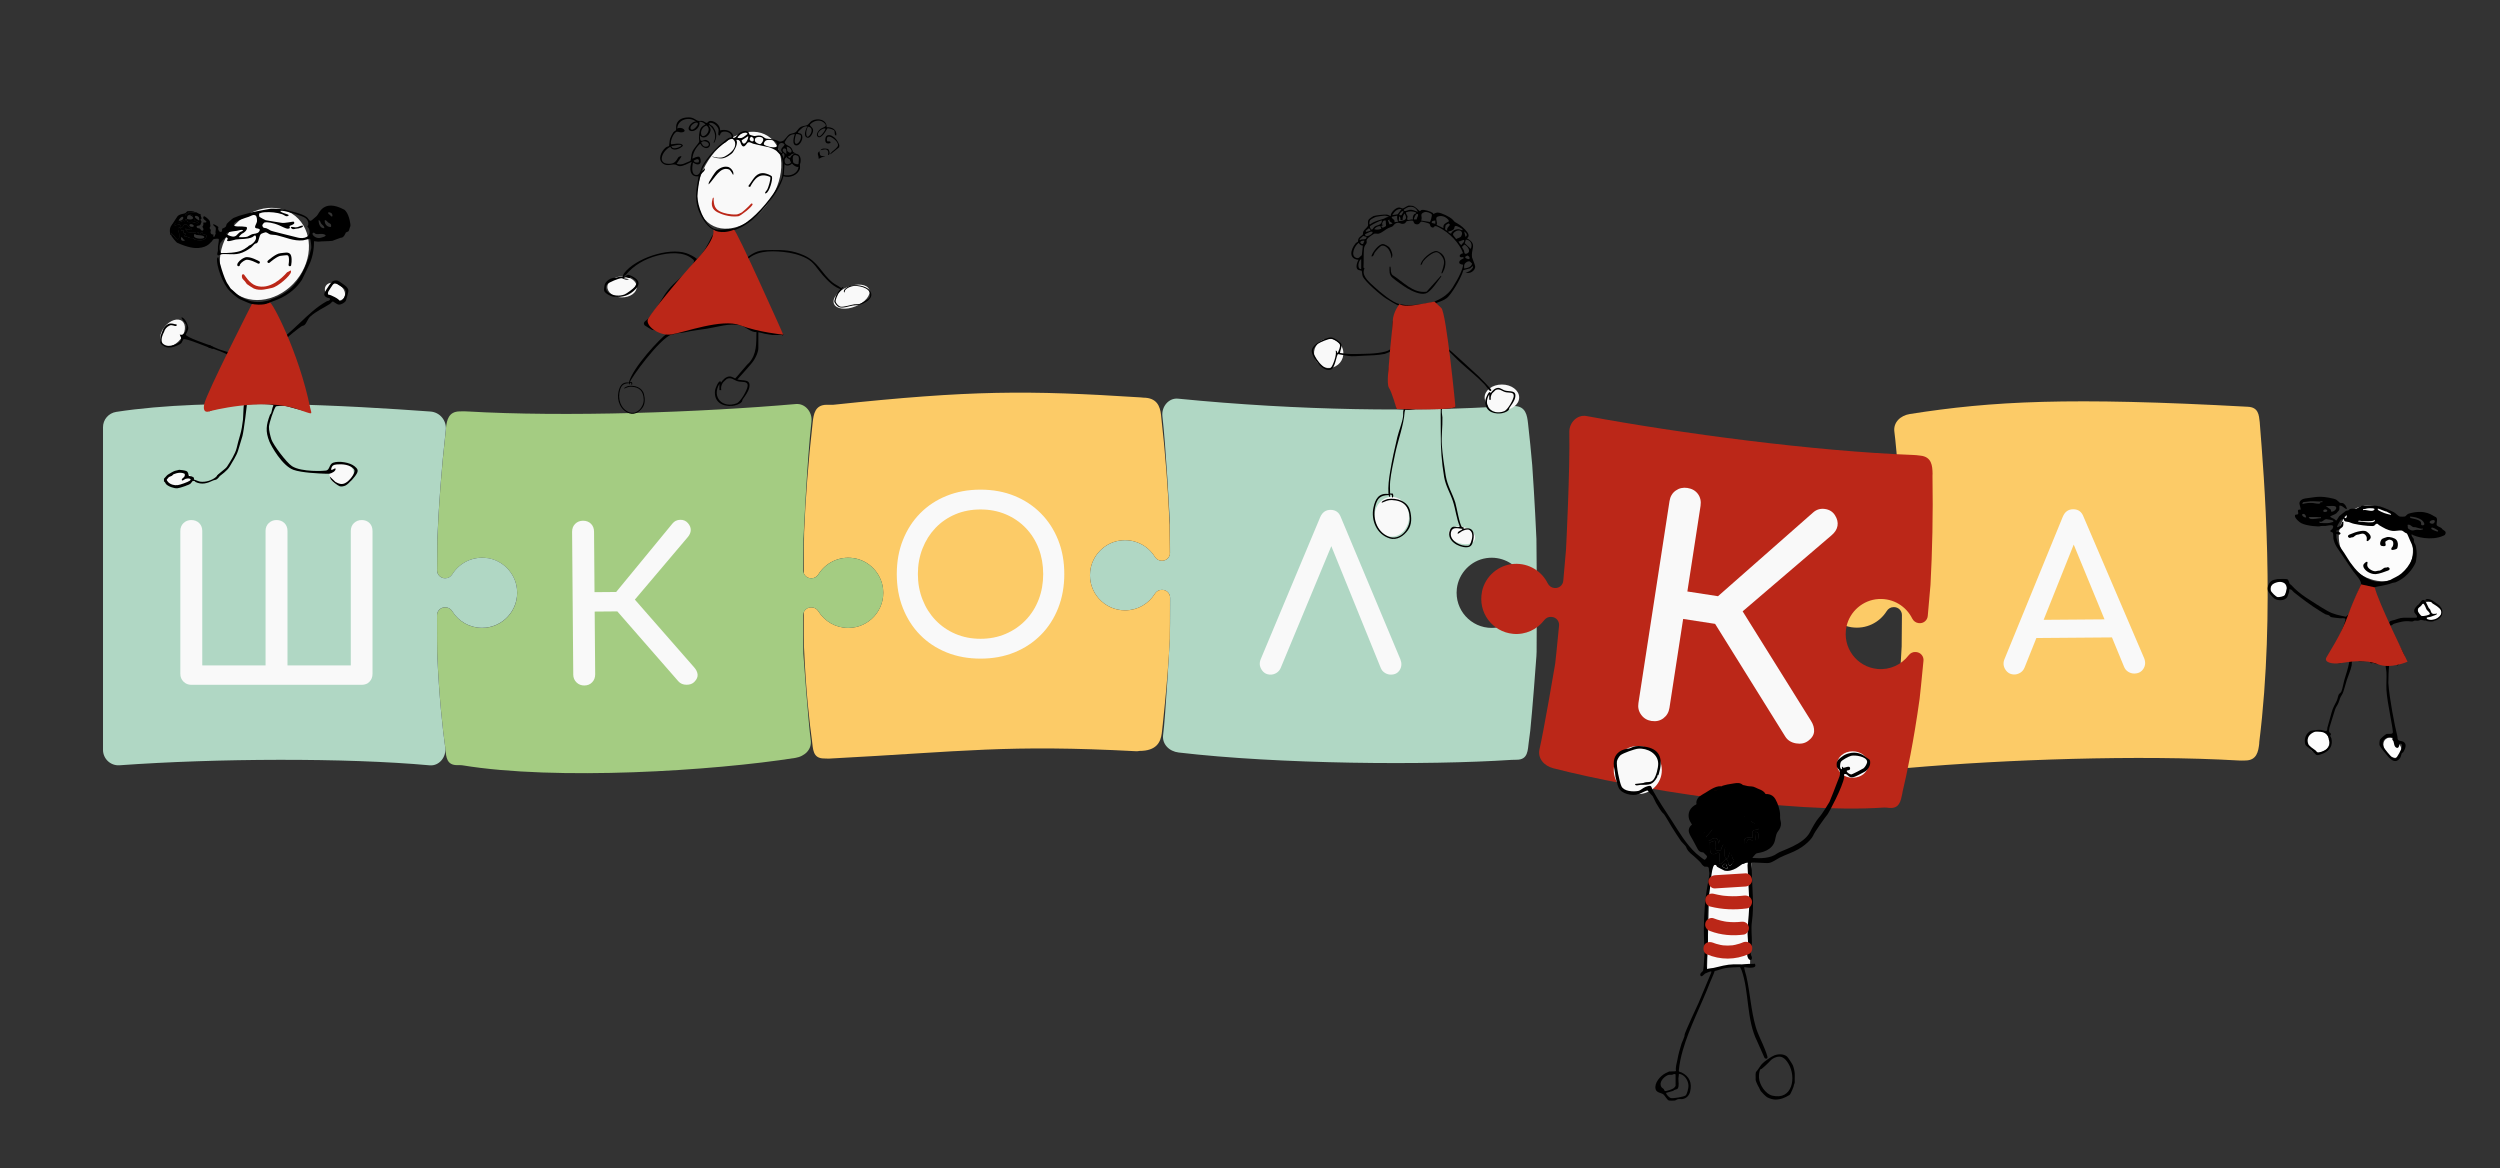
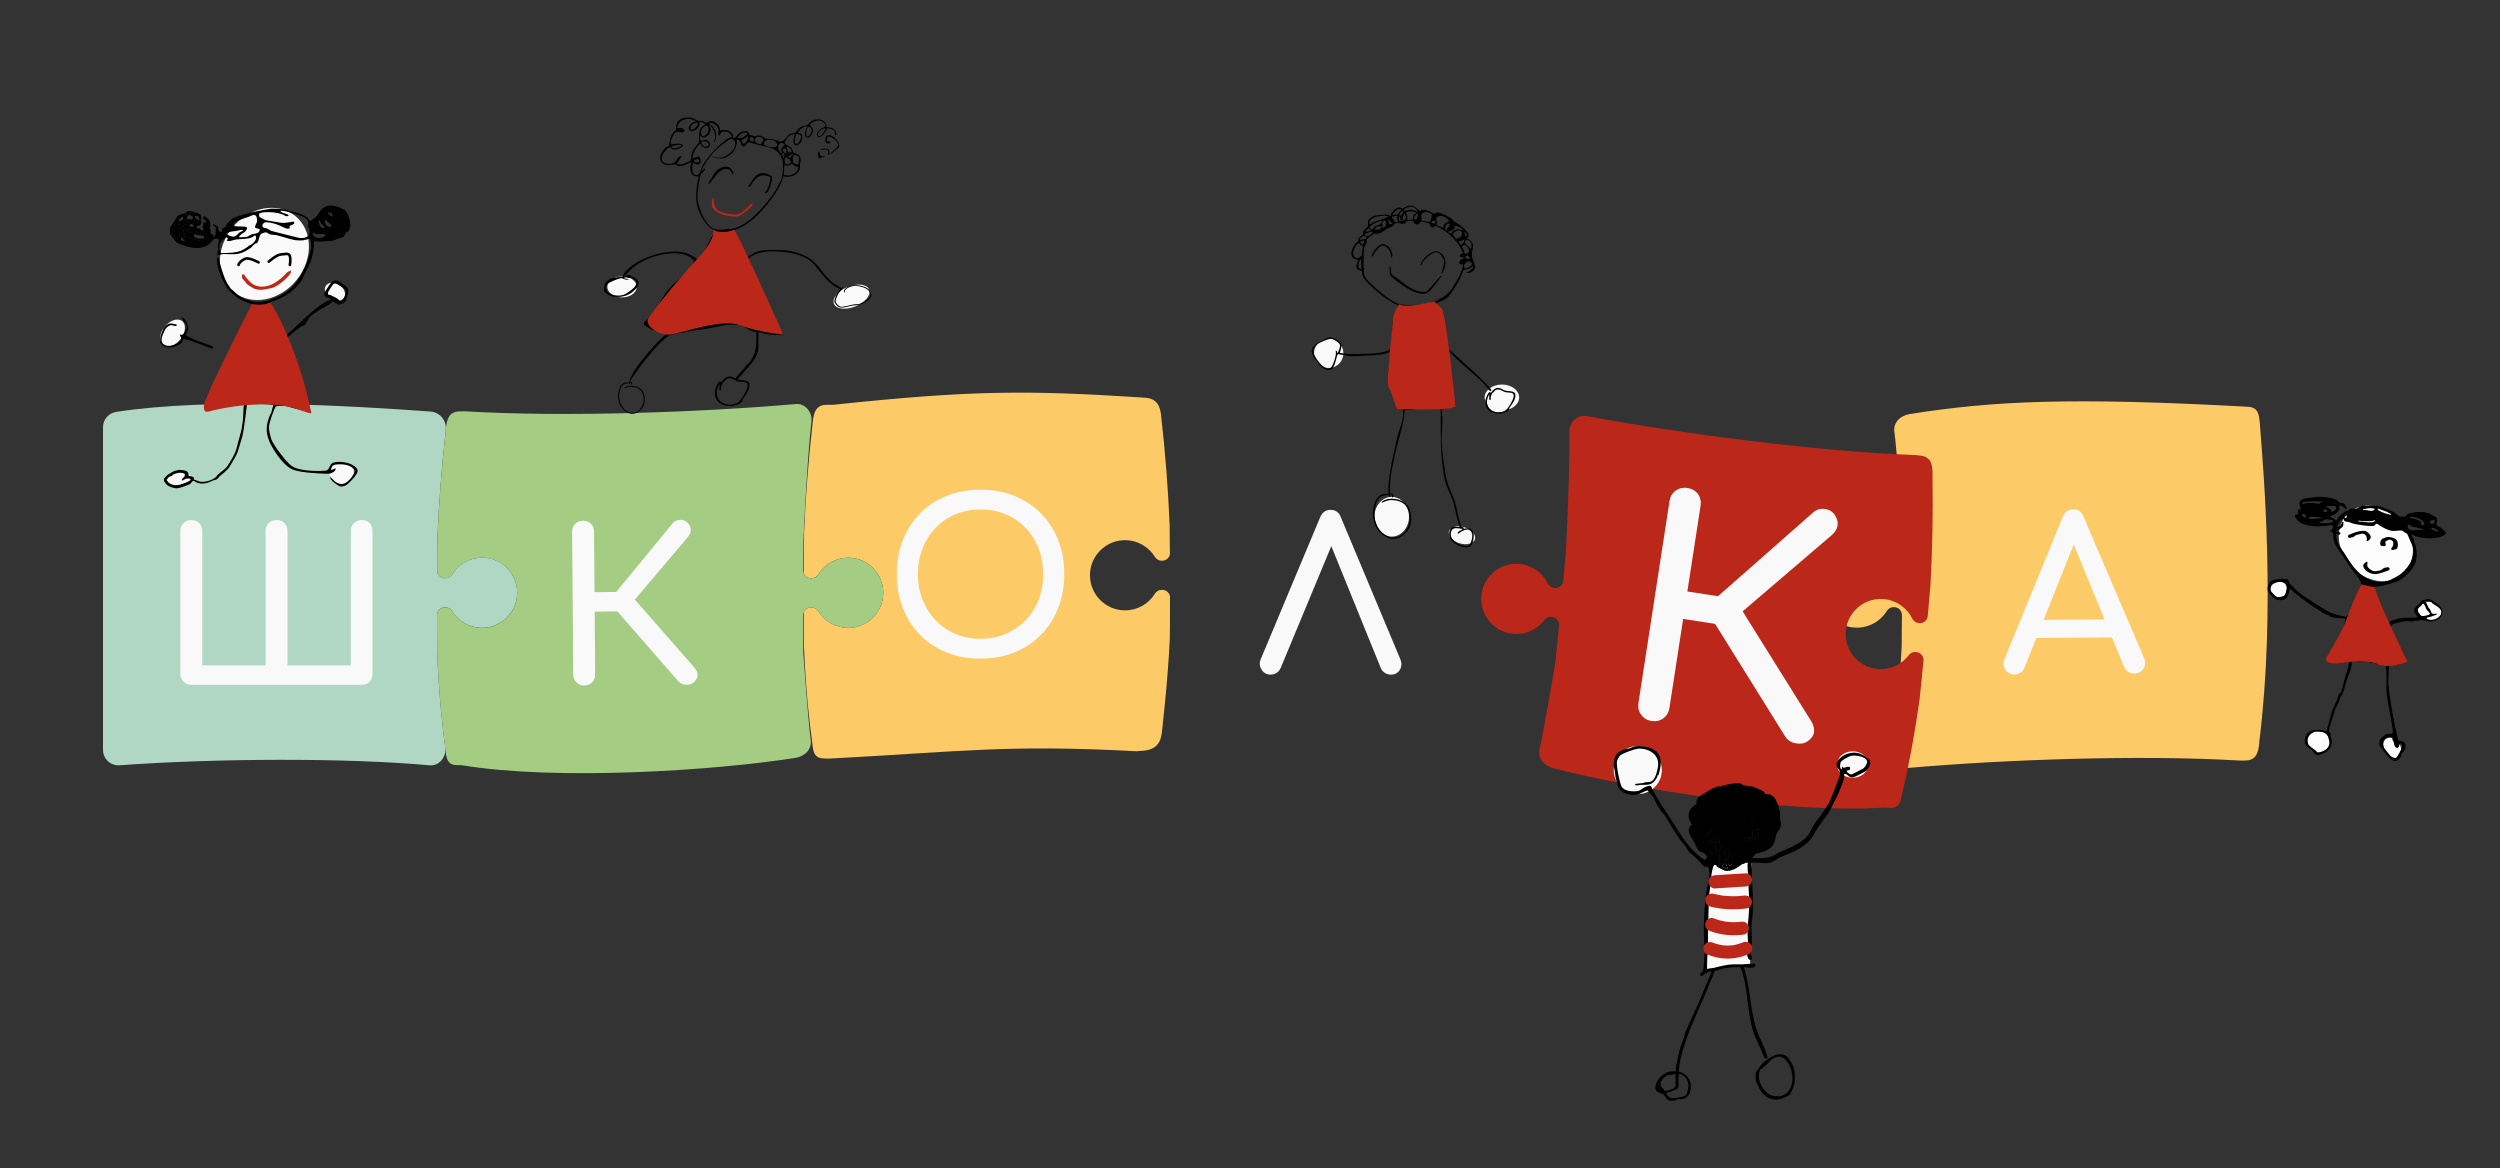
<svg xmlns="http://www.w3.org/2000/svg" id="_Слой_1" data-name="Слой_1" version="1.1" viewBox="0 0 948 443" width="948" height="443">
  <rect x="0" y="0" width="948" height="443" fill="#333333" stroke="none" />
  <defs>
    <style> .st0 { stroke-width: .5px; } .st0, .st1 { fill: none; stroke: #000; stroke-miterlimit: 10; } .st2 { fill: #fccb67; } .st3 { fill: #bb2718; } .st1 { stroke-linecap: round; } .st4 { fill: #f9f9f9; } .st5 { fill: #fcfcfc; } .st6 { fill: #b0d7c4; } .st7 { fill: #a4cc82; } </style>
  </defs>
  <polygon class="st4" points="647.31 367.43 663.63 365.62 664.12 327.11 648.42 328.06 647.31 367.43" />
-   <path class="st6" d="M582.61,248.63c.02-.48.04-.98.07-1.47.04-2.09.06-7.51.06-13.84,0-1.66-1.34-3-3-3h-.21c-1.06,0-2.02.57-2.57,1.47-2.34,3.79-6.53,6.31-11.31,6.31-7.85,0-14.12-6.81-13.22-14.84.66-5.88,5.29-10.72,11.13-11.61,5.62-.85,10.69,1.82,13.38,6.13.56.91,1.52,1.5,2.59,1.5h.18c1.66,0,3-1.35,3-3.01-.02-6.02-.06-10.79-.1-11.88-.05-1.24-.67-14.85-1.59-27.99-.45-5.13-.97-10.41-1.59-15.82-.34-3.02-.83-6.62-5.33-6.62-.91-.05-1.98-.03-2.48,0-33.44,2.27-78.71,1.8-124.94-2.79-3.53-.35-6.3,3.09-5.9,6.62,1.34,11.71,2.66,36.74,2.8,39.95.05,1.08.08,5.86.1,11.88,0,1.66-1.34,3.01-3,3.01h-.18c-1.07,0-2.03-.59-2.59-1.5-2.68-4.31-7.76-6.98-13.38-6.13-5.85.89-10.47,5.73-11.13,11.61-.9,8.04,5.36,14.84,13.22,14.84,4.78,0,8.96-2.53,11.31-6.31.56-.9,1.52-1.47,2.57-1.47h.21c1.66,0,3,1.34,3,3,0,7.29-.03,13.39-.08,14.56-.14,3.28-1.72,31.26-2.57,37.36-.5,3.58,2.3,6.34,5.89,6.76,37.96,4.45,94.07,4.9,126.27,2.79.54-.04,1.17-.05,1.93-.05,4.36,0,4.14-3.68,4.56-6.7.17-1.26.36-2.69.56-4.28.85-8.3,2.09-24.73,2.35-28.48Z" />
  <ellipse class="st4" cx="569.52" cy="150.72" rx="6.55" ry="4.91" />
  <ellipse class="st4" cx="554.37" cy="202.97" rx="3.17" ry="5.15" transform="translate(196.71 672.66) rotate(-72.82)" />
  <ellipse class="st4" cx="527.74" cy="195.95" rx="6.55" ry="7.53" />
  <path class="st2" d="M443.59,242.15c.05-1.93.07-8.52.07-16-.25-1.41-1.47-2.48-2.95-2.48h-.21c-1.06,0-2.02.57-2.57,1.47-2.34,3.79-6.53,6.31-11.31,6.31-7.85,0-14.12-6.81-13.22-14.84.66-5.88,5.29-10.72,11.13-11.61,5.62-.85,10.69,1.82,13.38,6.13.56.91,1.52,1.5,2.59,1.5h.18c1.46,0,2.68-1.05,2.94-2.44-.02-5.68-.06-10.12-.1-11.15-.53-12.76-1.55-26.72-3.26-41.72-.37-3.23-1.52-6.52-6.76-6.53-.28-.04-.56-.07-.86-.09-43.14-2.76-64.24-2.76-116.65,2.79-.49.05-1.57-.05-2.48,0-4.5,0-4.98,3.6-5.33,6.62-1.71,15-2.73,28.96-3.26,41.72-.05,1.3-.09,7.91-.11,15.61.45,1.08,1.52,1.84,2.76,1.84h.18c1.07,0,2.03-.59,2.59-1.5,2.68-4.31,7.76-6.98,13.38-6.13,5.85.89,10.47,5.73,11.13,11.61.9,8.04-5.36,14.84-13.22,14.84-4.78,0-8.96-2.53-11.31-6.31-.56-.9-1.52-1.47-2.57-1.47h-.21c-1.23,0-2.29.75-2.75,1.81,0,6.67.03,12.09.08,13.18.69,16.48,2.07,28.64,3.04,35.6.42,3.03.2,6.7,4.56,6.7.75,0,1.38.08,1.92.05,51.48-2.72,67.32-5.4,116.53-2.79.39.02.76-.05,1.12-.12,6.64,0,8.05-3.44,8.5-6.63,0-.03,2.35-19.96,3.05-35.97Z" />
  <path class="st7" d="M334.86,223.26c-.66-5.88-5.29-10.72-11.13-11.61-5.62-.85-10.69,1.82-13.38,6.13-.56.91-1.52,1.5-2.59,1.5h-.18c-1.66,0-3-1.35-3-3.01.02-6.02.06-10.79.1-11.88.08-1.81,1.37-30,3.03-44.56.4-3.52-2.37-6.93-5.9-6.62-36.19,3.15-87.15,4.99-124.94,2.79-.5-.03-1.57-.05-2.48,0-4.36,0-4.95,3.38-5.29,6.34,0,.25,0,.5-.04.76-1.68,14.84-2.69,28.65-3.21,41.29-.04,1.08-.08,5.86-.1,11.88,0,1.66,1.34,3.01,3,3.01h.18c1.07,0,2.03-.59,2.59-1.5,2.68-4.31,7.76-6.98,13.38-6.13,5.85.89,10.47,5.73,11.13,11.61.9,8.04-5.36,14.84-13.22,14.84-4.78,0-8.96-2.53-11.31-6.31-.56-.9-1.51-1.47-2.57-1.47h-.21c-1.66,0-3,1.34-3,3,0,7.29.03,13.39.08,14.56.69,16.48,2.07,28.64,3.04,35.6.03.25.05.49.05.74.32,2.84.47,5.92,4.46,5.92.75,0,1.39-.04,1.92.05,35.67,5.89,95.14,2.1,126.27-2.79,3.57-.56,6.39-3.18,5.89-6.76-.85-6.12-2.76-31.66-2.8-32.75-.05-1.17-.07-7.27-.08-14.56,0-1.66,1.34-3,3-3h.21c1.06,0,2.02.57,2.57,1.47,2.34,3.79,6.53,6.31,11.31,6.31,7.85,0,14.12-6.81,13.22-14.84Z" />
  <path class="st2" d="M690.93,226.24c.66,5.88,5.29,10.72,11.13,11.61,5.62.85,10.69-1.82,13.38-6.13.56-.91,1.52-1.5,2.59-1.5h.18c1.66,0,3,1.35,3,3.01-.02,6.02-.06,10.79-.1,11.88-.08,1.81-1.37,24.87-3.03,39.44-.4,3.52,2.37,6.93,5.9,6.62,36.19-3.15,87.15-4.99,124.94-2.79.5.03,1.57.05,2.48,0,4.36,0,4.95-3.38,5.29-6.34,0-.25,0-.5.04-.76,6.14-49.51,1.73-101.21.22-120.37-.02-.25-.05-.49-.05-.74-.32-2.84-.48-5.7-4.46-5.92-67.98-3.73-97.07-2.15-128.2,2.74-3.57.56-6.39,3.18-5.89,6.76.85,6.12,2.76,31.66,2.8,32.75.05,1.17.42,11.26.08,19.68-.07,1.65-1.34,3-3,3h-.21c-1.06,0-2.02-.57-2.57-1.47-2.34-3.79-6.53-6.31-11.31-6.31-7.85,0-14.12,6.81-13.22,14.84Z" />
  <path class="st6" d="M184.88,211.65c-5.62-.85-10.69,1.82-13.38,6.13-.56.91-1.52,1.5-2.59,1.5h-.18c-1.66,0-3-1.35-3-3.01.02-6.02.06-10.79.1-11.88.53-12.64,1.53-26.45,3.21-41.29.41-3.61-2.22-6.79-5.84-7.05-29.43-2.13-83.37-5.4-119.14.14-2.87.45-5,2.89-5,5.8v122.35c0,3.4,2.88,6.1,6.28,5.85,36.37-2.63,85.78-2.89,117.6.02,3.6.33,6.39-3.18,5.89-6.76-.97-6.96-2.35-19.12-3.04-35.6-.05-1.17-.07-7.27-.08-14.56,0-1.66,1.34-3,3-3h.21c1.06,0,2.02.57,2.57,1.47,2.34,3.79,6.53,6.31,11.31,6.31,7.85,0,14.12-6.81,13.22-14.84-.66-5.88-5.29-10.72-11.13-11.61Z" />
  <ellipse class="st4" cx="68.22" cy="181.93" rx="4.99" ry="2.6" />
  <ellipse class="st4" cx="129.52" cy="179.69" rx="4.63" ry="4.32" />
  <path class="st4" d="M72.54,259.68c-1.17,0-2.16-.4-2.96-1.2-.8-.8-1.2-1.79-1.2-2.96v-54.16c0-1.23.4-2.23,1.2-3,.8-.77,1.79-1.16,2.96-1.16s2.23.39,3,1.16c.77.77,1.16,1.77,1.16,3v50.96h24v-50.96c0-1.23.4-2.23,1.2-3,.8-.77,1.79-1.16,2.96-1.16s2.23.39,3,1.16c.77.77,1.16,1.77,1.16,3v50.96h24v-50.96c0-1.23.4-2.23,1.2-3,.8-.77,1.79-1.16,2.96-1.16s2.21.39,2.96,1.16c.75.77,1.12,1.77,1.12,3v54.16c0,1.17-.37,2.16-1.12,2.96-.75.8-1.73,1.2-2.96,1.2h-64.64Z" />
  <path class="st4" d="M221.57,259.94c-1.17,0-2.16-.38-2.97-1.18-.81-.79-1.21-1.78-1.22-2.95l-.44-54.16c0-1.23.38-2.23,1.18-3.01.79-.78,1.78-1.17,2.95-1.18,1.23,0,2.23.37,3.01,1.14.78.77,1.17,1.76,1.18,2.99l.18,22.96,13.12-.11.06,7.36-13.12.11.19,23.84c0,1.17-.37,2.16-1.14,2.97s-1.76,1.21-2.99,1.22ZM263.32,258.56c-.74.75-1.75,1.12-3.03,1.1-1.28-.02-2.3-.45-3.05-1.3l-26.49-30.35,24.24-29.48c.74-.91,1.71-1.39,2.91-1.42,1.2-.04,2.18.37,2.93,1.22.75.85,1.12,1.74,1.1,2.67-.02.93-.4,1.83-1.14,2.69l-20.05,23.68,22.53,25.74c.75.85,1.17,1.74,1.26,2.67.09.93-.32,1.86-1.22,2.77Z" />
  <path class="st4" d="M371.82,249.75c-4.69,0-8.99-.79-12.88-2.36-3.89-1.57-7.24-3.79-10.04-6.64-2.8-2.85-4.97-6.24-6.52-10.16-1.55-3.92-2.32-8.23-2.32-12.92s.77-8.99,2.32-12.88c1.54-3.89,3.72-7.27,6.52-10.12,2.8-2.85,6.15-5.07,10.04-6.64,3.89-1.57,8.19-2.36,12.88-2.36s8.97.79,12.84,2.36c3.87,1.57,7.21,3.79,10.04,6.64,2.83,2.85,5.01,6.23,6.56,10.12,1.55,3.89,2.32,8.19,2.32,12.88s-.77,9-2.32,12.92-3.73,7.31-6.56,10.16c-2.83,2.85-6.17,5.07-10.04,6.64-3.87,1.57-8.15,2.36-12.84,2.36ZM371.82,242.23c3.47,0,6.65-.63,9.56-1.88,2.91-1.25,5.43-2.99,7.56-5.2,2.13-2.21,3.77-4.81,4.92-7.8,1.15-2.99,1.72-6.21,1.72-9.68s-.57-6.69-1.72-9.68c-1.15-2.99-2.79-5.59-4.92-7.8-2.13-2.21-4.65-3.93-7.56-5.16-2.91-1.23-6.09-1.84-9.56-1.84s-6.65.61-9.56,1.84c-2.91,1.23-5.41,2.95-7.52,5.16-2.11,2.21-3.75,4.81-4.92,7.8-1.17,2.99-1.76,6.21-1.76,9.68s.59,6.69,1.76,9.68c1.17,2.99,2.81,5.59,4.92,7.8,2.11,2.21,4.61,3.95,7.52,5.2,2.91,1.25,6.09,1.88,9.56,1.88Z" />
  <path class="st4" d="M763.89,255.77c-1.49.01-2.65-.62-3.46-1.89-.81-1.27-.9-2.63-.27-4.08l22.05-53.86c.79-1.87,2.08-2.82,3.9-2.83,1.92-.02,3.23.91,3.94,2.77l22.99,53.66c.6,1.49.52,2.84-.25,4.04-.76,1.21-1.92,1.82-3.47,1.83-.8,0-1.56-.21-2.29-.66-.72-.45-1.25-1.07-1.57-1.87l-20.24-49.12,2.24-.02-19.76,49.44c-.37.86-.91,1.5-1.63,1.93-.72.43-1.45.65-2.19.66ZM768.02,241.98l3.14-6.91,31.36-.25,3.25,6.85-37.76.3Z" />
  <path class="st4" d="M481.81,255.82c-1.49,0-2.64-.64-3.44-1.92s-.88-2.64-.24-4.08l22.48-53.68c.8-1.87,2.11-2.8,3.92-2.8,1.92,0,3.23.93,3.92,2.8l22.56,53.84c.59,1.49.52,2.84-.2,4.04-.72,1.2-1.85,1.8-3.4,1.8-.8,0-1.56-.23-2.28-.68-.72-.45-1.24-1.08-1.56-1.88l-20-49.28h2.56l-20.48,49.28c-.37.85-.92,1.49-1.64,1.92-.72.43-1.45.64-2.2.64Z" />
  <path class="st3" d="M561.97,224.3c1.22-5.79,6.29-10.16,12.2-10.48,5.68-.31,10.47,2.83,12.73,7.39.48.96,1.37,1.64,2.44,1.74l.18.02c1.65.16,3.12-1.06,3.27-2.71.56-5.99.98-10.75,1.04-11.83.1-1.81,1.52-29.99,1.26-44.65-.06-3.55,3.02-6.67,6.51-6.02,35.72,6.61,86.27,13.34,124.1,14.77.5.02,1.57.1,2.47.24,4.34.42,4.6,3.84,4.66,6.82-.02.25-.04.5-.03.76.25,14.93-.08,28.77-.76,41.41-.06,1.08-.48,5.84-1.04,11.83-.15,1.65-1.62,2.87-3.27,2.71l-.18-.02c-1.06-.1-1.96-.78-2.44-1.74-2.26-4.55-7.05-7.7-12.73-7.39-5.91.32-10.98,4.7-12.2,10.48-1.67,7.91,3.91,15.29,11.73,16.04,4.76.46,9.16-1.65,11.86-5.2.64-.84,1.65-1.32,2.7-1.22l.21.02c1.65.16,2.86,1.63,2.7,3.27-.7,7.26-1.31,13.32-1.47,14.48-2.27,16.34-4.81,28.3-6.44,35.14-.06.24-.1.49-.12.73-.59,2.8-1.04,5.84-5.01,5.46-.75-.07-1.38-.17-1.92-.13-36.07,2.44-94.9-7.04-125.42-14.9-3.5-.9-6.05-3.78-5.21-7.29,1.43-6.01,5.78-31.25,5.93-32.33.16-1.16.77-7.23,1.47-14.48.16-1.65-1.05-3.12-2.7-3.27l-.21-.02c-1.05-.1-2.06.38-2.7,1.22-2.7,3.54-7.1,5.66-11.86,5.2-7.82-.75-13.4-8.13-11.73-16.04Z" />
  <ellipse class="st4" cx="702.53" cy="289.91" rx="5.94" ry="5.02" />
  <circle class="st4" cx="621.05" cy="292.02" r="9.12" />
  <path class="st4" d="M626.26,273.4c-1.66-.26-2.97-1.04-3.92-2.34-.96-1.31-1.31-2.79-1.05-4.45l11.79-76.6c.27-1.73,1.05-3.06,2.35-3.98,1.3-.92,2.78-1.25,4.44-1,1.73.27,3.06,1.03,3.99,2.29.92,1.26,1.25,2.76.99,4.5l-5,32.47,18.55,2.86-1.6,10.41-18.55-2.86-5.19,33.72c-.25,1.66-1.02,2.97-2.28,3.93-1.27.96-2.77,1.31-4.5,1.04ZM685.55,281.01c-1.22.89-2.73,1.18-4.54.87-1.8-.32-3.14-1.16-4.01-2.53l-30.46-48.93,40.99-36.08c1.25-1.12,2.73-1.57,4.44-1.34,1.7.22,2.99,1.02,3.86,2.39.87,1.37,1.18,2.71.95,4.03-.24,1.31-.98,2.49-2.23,3.54l-33.74,28.86,25.92,41.52c.87,1.37,1.26,2.72,1.17,4.06-.09,1.34-.88,2.55-2.35,3.63Z" />
  <g>
    <ellipse class="st5" cx="900.95" cy="206.09" rx="12.81" ry="15.47" transform="translate(93.1 655.05) rotate(-41.95)" />
    <ellipse class="st5" cx="921.31" cy="231.86" rx="3.63" ry="4.52" transform="translate(591.77 1122.91) rotate(-83.83)" />
    <ellipse class="st5" cx="864.07" cy="223.55" rx="3.63" ry="3.07" transform="translate(548.94 1058.58) rotate(-83.83)" />
    <ellipse class="st5" cx="879.02" cy="281.22" rx="4.18" ry="4.36" transform="translate(504.95 1124.91) rotate(-83.83)" />
    <ellipse class="st5" cx="907.21" cy="283.52" rx="2.98" ry="4.18" transform="translate(5.62 584.45) rotate(-35.81)" />
    <path d="M889.94,193.03c-1.05-.07-1.56-1.45-2.86-1.29-.06.57.15,1.29-.14,1.8-.04.07-.92,1.04-1.02,1.13-.44.38-2.25,1.03-2.28,1.15-.09.37,1.19.79,1.48.95.27.15.6.73.93.53.08-.05.74-1.28.96-1.54.13-.15,2.4-1.96,2.55-2.03.35-.15.66-.08.94-.2.21-.09.32-.42.74-.55.75-.23,1.69.07,2.31-.12.43-.13,1.91-1.08,2.18-1.12.3-.03.56.15.83.13,1.07-.09,1.56-.22,2.71-.18,1.69.06,2.78.1,4.46.76,1.11.43,3.04,1.25,4.06,1.8.65.35,1.72,1.53,2.23,1.63.3.06,1.71.06,1.97-.02s.75-.91,1.46-1.11c6.45-1.85,9.07.92,9.94,1.2,1.42.46.3,2.68.63,3.22.28.45,1.35.75,1.78,1.08.17.14.23.36.34.44.72.57,1.66.82,1.07,1.96-.17.32-.44.38-.76.53-4.52,2.01-10.58.42-11.94-.58-.28.69.76,1.54.82,1.8.08.36-.1.82.17,1.42.55,1.2.49.54.73,2.13s.25,2.48,0,4.15c-.05.32-.11.97-.22,1.21-.16.36-2.21,5.26-7.64,7.51-.32.13-.66.05-1.08.2-3.3,1.22-5.96,1.27-6.77,1.68-.9.46-.17,1.98-.04,2.43.07.24,5.39,12.75,5.58,13.58.08.34,6.01,9.2,5.68,10.2-.24.72-.65.26-1.08.34-1.63.32-.18,2.39-1.43,3.02-.5.25-.71-.78-.8-.8-.14-.04-1.21-.03-1.38.01-.07.02-.91.84-1.1.96-.22,2.15-.26,4.37-.29,6.55.4,5.87,2.37,16.08,3.44,20.29.1.4-.02.84.22,1.21.37.59,1.41.43,1.98.74,1.61.89.74,2.81.01,4-.07.12-.33.15-.44.31-.6.89-.23,1.84-1.64,2.76-1.29.84-2.65-.28-3.5-1.22-.47-.52-3.31-3.87-3.43-4.58-.08-.46.01-1.64.21-2.06.17-.36,2.08-2.01,2.45-2.12.63-.18,1.9.24,2.34-.38.47-.67-2.06-11.07-2.36-16.24-.13-2.2.12-4.52,0-6.72-.05-.99-.38-2.02-.31-3.05-.37.1-.58-.46-.63-.46-.2,0-.41.25-.59.27-.25.02-.44-.26-.69-.25-.21,0-.6.35-1.02.37-.86.05-1.26-.4-1.73-.49-.28-.06-.63.19-.94.12-.16-.03-.22-.75-1.34-.81-.72-.04-2.75.16-3.23.07-.24-.05-.41-.29-.64-.37s-.57.03-.76-.1c-.15-.1-.24-1.02-.63-.5-.06.08-.56,1.15-.59,1.27-.1.43,0,.84-.08,1.21-.42,2.04-1.23,3.75-1.88,5.69-.45,1.33-1.13,4.42-1.76,5.39-1,1.54-.79,1.79-1.42,3.29-.38.89-.96,1.45-1.29,2.57-.64,2.18-1.4,4.38-2.03,6.55-.12.43-.26,1.25-.18,1.67s.63.61.7.89-.25.43-.26.68c-.03.36.38.71.42,1.02.08.56,1.3,4.55-4.5,6.21-1.49.43-1.37-.26-2.3-1-.94-.76-1.41-1.03-2.21-1.93-.19-.22-.7-.6-.79-.79-.39-.85-.81-3.77,1.93-5.36,1.34-.2,2.55-.48,3.93-.35.53.05,1.5.43,1.87.42.63-.03.44-.87.55-1.28.51-1.9,1.08-3.82,1.59-5.7.55-2.04,1.12-2.7,1.95-4.48.33-.71.49-1.79.77-2.38.17-.36.8-.63,1-1.15.51-1.33.75-3.06,1.14-4.43.6-2.11,1.38-4.23,1.77-6.38.12-.68.49-1.88-.48-1.93-.15,0-1.45.17-1.51.22-.15.11-.11.47-.21.64-.09.14-.71,1.05-.77,1.08-.22.11-1.41.13-1.58,0-.23-.17-2.2-.59-2.29-1.07-.04-.22-.2-.38-.26-.6-.06-.2.04-.48-.03-.69-.1-.31,1.19-1.79,1.15-2.24-.08-.89,5.02-10.74,4.57-12.13-.14-.41-1.59-.19-2.05-.24-.73-.07-2.81-.28-3.4-.46-.24-.07-.47-.49-.78-.65-.38-.21-.93-.22-1.31-.4-.54-.26-1.66-.99-2.23-1.34-3.39-2.09-6.58-4.51-9.72-7-.68-.54-.71-1.18-1.79-1.14.02.45-.04.91-.16,1.34-.08.29-.49,1.48-.62,1.67-.97,1.42-3.57,1.43-4.93.48-.67-.47-2.26-2.38-2.41-3.17-.28-1.51.67-3.45,2.21-3.87.22-.06,1.22-.29,1.41-.31.53-.07,3.27-.1,3.68.02.68.2.74,1.41,1.04,1.82.12.16.37.22.5.36,1.59,1.77,3.72,3.52,5.61,4.76,2.64,1.73,5.38,3.52,8.13,5.09,2.3,1.31,4.39,1.66,6.95,2.2.27.06.9-.96.9-.57,0,.45,4.95-11.64,4.96-11.73.02-.95-.66-1.77-.74-1.96-.17-.41-1.92-2.43-2.3-2.99-1.46-2.15-2.94-4.22-4.34-6.38-1.31-2.01-2.7-3.5-3.14-6.01-.1-.58.03-1.53-.17-2.11-.1-.29-.96-.42-.99-.61-.08-.51.62-.6.84-1.02,1.04-1.99-1.54-1.15-2.62-1.04-.51.05-1.94-.06-2.32.18-.11.07-4.69-.05-6.98-1.25-.67-.35-2.35-1.8-2.35-2.72,0-.85.95-.23,1.23-.79.25-.51-.79-1.84.92-1.57.18-.17-.43-1.98-.44-2.37-.03-1.11,1.27-1.8,2.24-1.9,3.75-.39,5.19-1.25,10.83.13,1.39.34,1.36.92,1.7,1.02.25.07.37.45.63.52.29.08.62-.01.93.07.88.22,1.56,1.39,1.68,2.25ZM880.65,190.03s-.82.16-1.07.15c-2.13-.05-2.81-.29-5.02.11-.66.12-1.45-.18-1.48.87,1.32-.41,2.54-.51,3.93-.43.56.03,2.39.54,2.76.11.18-.21-.21-.56.88-.39-.02-.12.03-.39,0-.43ZM885.15,191.89c-.92-.16-2.24.12-3.22,0l1.8,1.27c.36.21-.02.86.42.88,1.21.05,2.71-1.85,1-2.15ZM896.09,193.46c1.05-.36,3.19.72,4.08,0,1.15-.93-1.83-.75-2.28-.71-.57.05-1.16.41-1.8.27v.43ZM906.66,194.9c-.13-.15-1.36-.63-1.61-.89-.53.03-3.2-1.3-3.39-1.11-.16.16.13.5.29.64.26.21,1.86.9,2.25,1.04s1.91.57,2.25.61c.26.03.31-.16.21-.28ZM881.47,193.2c-.65.19-.73,1.03.21.95,1.49-.14.69-1.21-.21-.95ZM874.5,196.18c-.12-.6-.4-1.34-1.07-1.3-1.28.07.29,1.63,1.07,1.3ZM889.94,195.47c-.44-.22-1.36.59-.86.93.69.31.84-.38.86-.93ZM880.08,196.04s-.33.12-.48.1c-1.4-.17-2.35-.08-3.74-.09-.8,0-.05.64.29.71,1.24.24,2.7-.21,3.93-.28-.02-.12.03-.39,0-.43ZM913.81,195.89l.24.55c1,.26,3.54.59,3.97,1.6.24.55-.26,1.21.72,1.15,1.15-.06.29-1.41-.29-1.87-1.26-1.01-3.07-1.37-4.64-1.43ZM888.8,196.61l-1.22.57c-.41.81-1.03,1.53-1.32,2.4-.24.71.83.05,1.04-.11.89-.68.45-1.78,1.36-1.64-.21.92.22,1.48-.57,2.15-.23.19-1.18.93-1.38,1.05-.44.28-.92-.08-.77.59.6-.24,2.16.41,1.37,1.01-.53.41-.85-.16-1.37-.15,0,.44-.04.88.03,1.32.43,2.58,1.69,3.96,3.02,5.98.74,1.12,1.39,2.27,2.17,3.41.12.18.94,1.23.99,1.3,3.93,5.34,8.6,6.5,11.45,6.17.78-.09,2.54-.59,2.74-.71,1.38-.83,2.96-1.38,4.25-2.47,3.22-2.72,5.88-7.3,3.79-11.47-.55-1.1-.86-2.01-1.36-3.11-.44-.97-.44-.55-1.06-.95-.33-.21-.86-.7-1.24-.77-.83-.15-2.38.26-3.42.14-2.02-.22-3.38-1.18-5.03-2.11-.5-.28-.67-.92-1.38-.44-.47.31-.33.71-1.3.71-2.14,0-4.84-.42-6.89-.84-.98-.2-1.33-.5-2.03-.68-.88-.23-1.99.08-1.86-1.35ZM884.79,197.89s.01-.33-.06-.44c-.14-.19-2.24-.59-2.58-.57-1.08.04-1.5,1.39-2.57.87-.2,0-.06.63.28.57,1.21-.01,2.33.19,3.54-.04.19-.03,1.35-.34,1.39-.39ZM894.23,197.75c1.73.05,3.63.49,5.36.29.26-.03,1-.28.93-.64-.13-.62-.49.06-.52.07-.95.24-3.22.18-4.27.15-.37-.01-1.57-.47-1.49.14ZM922.65,197.21c-1.26.11-2.03,1.13-.46,1.39,1.03.17,1.6-1.49.46-1.39ZM918.81,200.47c-1.02.14-1.86-.3-2.82-.54-.3-.07-.65.02-.94-.06-.45-.13-1.21-1.22-2.1-.83.24.85-.24,1.14.66,1.69,1.35.83,1.71.22,2.84.16.84-.05,1.01.32,2.04-.1.21-.09.39.09.31-.32ZM921.96,200.18c-.02.23-.05.33.15.49.35.29,1.53.72,2,.86.19.06.38.06.42-.14.03-.21-.16-.31-.3-.41-.37-.26-1.95-1.28-2.27-.8ZM864.33,220.66c-1.65.14-3.97,1.19-3.29,3.21.23.68,2.01,2.52,2.7,2.56.61.04,2.21-.26,2.63-.73.23-.26.82-2.31.85-2.72.13-1.48-1.53-2.44-2.89-2.32ZM877.61,277.55c-3.59,1.55-2.37,4.34-2.35,4.45.13.79,2.12,2.06,2.75,2.53.35.26.68.97,1.14.86,4.79-1.16,4.51-3.5,3.92-4.97-.13-1.76-1.33-2.73-3.05-2.9-.54-.05-1.93-.17-2.4.03ZM905.83,279.49c-.36.06-1.24.53-1.53.76-.95.78-.86,1.95-.44,3,.26.66,2.57,3.44,3.15,3.86.25.19,1.06.54,1.33.47.65-.15,2.38-3.66,2.5-4.37.08-.48,0-1.4-.74-1.17-.32.1-.32,1.99-1.37,1.49-.93-.43-.86-1.69-1.13-2.44-.09-.25-.38-.43-.42-.59-.07-.28.18-.59.07-.76-.19-.28-1.08-.3-1.41-.25Z" />
    <path d="M924.1,232.63c.04.39-.44.52-.72.64-.46.2-1.19.46-1.68.61-.2.06-1.39.23-1.46.33-.01.02-.02.41,0,.43.25.27,1.49.52,1.95.4.22-.06,1.28-.14,2.1-.7,4.28-2.93-1.9-5.22-2.06-5.68-.2-.6-1.97-.99-2.55-.81-.04-1.37,2.43-.44,2.99.08.6.55,4.5,2.04,3.22,5.44-.62,1.65-3.15,2.2-3.32,2.25-.91.27-2.81-.22-3.79-.44-1.38-.31-.77.02-1.77.18-.48.08-1.11-.09-1.54.01-.28.07-.37.41-1.31.28-2.34-.34-4.17.23-6.41.89-.33.1-1.34,1.29-1.64.3-.49-1.63,1.04-1.47,2.01-1.8,1.99-.68,2.4-.85,4.61-.81.5,0,3.48.07,3.63-.03.69-.44-.73-1.69-.81-1.94-.37-1.25.38-1.84,1.11-2.69.16-.18.41-.25.57-.43.66-.72,1.23-2.38,2.44-1.29l1.36,2.78c.94.56.54,2.01,1.69,2.16.46.06.92-.05,1.36-.15ZM918.76,228.92c-.17.04-.52.66-.72.86-.65.61-1.33.68-1.23,1.78.04.47,1.1,1.94,1.54,2.04.51.12,2.9-.32,3.04-.77s-1.01-1.32-1.26-1.73c-.22-.36-.77-2.31-1.37-2.19Z" />
    <path d="M905.2,203.65c.96-.16,2.92.32,3.54,1.11.68.88.65,2.03.33,3.03-.17.53-1.28.68-1.82.76-.47.07-.53-.31-.41-.7.1-.33.53-.43.65-1.21.19-1.28-.18-1.87-1.5-2.01-.17-.02-1.32.57-1.39.69-.41.67,1.03,2.17-1.42,1.71-1.11-.21-.54-2.1.07-2.64.19-.17,1.67-.7,1.97-.75Z" />
    <path d="M895.19,201.36c1.33-.18,2.03-.14,2.97.81.52.53.99,1.12.75,1.91-.07.22-1.14,1.56-1.48.96-.03-.63.22-.98-.1-1.62-.48-.98-1.28-1.28-2.29-.92-.82.29-.66.14-1.28.28-.55.12-1.1.77-1.4.9-.35.15-.87.03-1.24.33-.89-.18-1.1-.92-.18-1.31,1.29-.55,2.81-1.14,4.24-1.33Z" />
    <path d="M900.86,217.7c-1.34.11-3.1-.67-3.98-1.68-.49-.55-.92-1.17-.64-1.95.08-.21,1.22-1.49,1.53-.88,0,.63-.27.97,0,1.62.42,1,2.27,2.05,3.3,1.76.83-.24.67-.1,1.3-.2.56-.09,1.49-.96,1.8-1.07.36-.13.87.02,1.25-.26.88.23,1.05.98.11,1.32-1.32.48-3.21,1.23-4.66,1.35Z" />
    <path class="st3" d="M895.33,221.58s-2.9,5.96-4.96,11.73c-2.68,7.54-7.29,14.23-8.23,16.06-.94,1.83,2.33,2.61,5.65,2.06s9.17-1.47,13.91.45,11.24-.96,11.24-.96c0,0-11.34-23.05-12.43-28.19l-5.19-1.14Z" />
  </g>
  <g>
    <ellipse class="st4" cx="568.94" cy="152.02" rx="5.15" ry="4.26" transform="translate(-19.67 170.45) rotate(-16.75)" />
    <circle class="st4" cx="503.84" cy="133.94" r="5.57" transform="translate(-17.22 150.92) rotate(-16.75)" />
    <path d="M508.12,133.83c1.97.32,3.88.47,5.89.41,3.88-.1,7.51.02,11.27-.92,2.99-.75,2.72-2.43,2.69-3.3-.05-1.14.06-8.08.17-8.3.6-1.18,2.55-4.87,2.48-5.83-.78,0-3.96-2.02-5.04-2.7-1.92-1.21-8.15-6.5-8.87-8.48-.19-.53-.27-1.96-.34-2.04-.05-.06-1.17-.2-1.51-.45-.93-.71-.25-2.85.29-3.7-3.91-.34-2.98-3.94-1.14-6.2.24-.3.85-.6.89-.66.12-.21.04-.68.24-1.11.35-.77,1.49-1.36,1.62-1.58s.04-.74.2-1.14c.29-.7,1.54-1.62,1.76-2.18.24-.62-.33-1.64.42-2.56.1-.13,1.45-1.05,1.65-1.14.68-.28,4.26-.67,5.01-.58.62.07,1.02.36,1.54.62-.14-1.37,1.94-3.32,3.21-3.31.52,0,1.07.42,1.41.37s1.65-.99,2.18-1.08c.21-.04,1.34.06,1.56.11,1.1.25,2.53,2.02,2.7,2.02.12,0,.43-.42.7-.48.98-.22,3.36.53,4.21,1.14.18.13.14.39.16.4.08.05,1.03-.58,1.69-.56,1.4.04,4.63,1.62,5.64,2.63,1.06,1.05.26.62,1.69,1.41,1.53.85,2.83,1.98,3.87,3.36.61.81.84,1.73-.09,2.36,1.37.81,2.59,1.69,2.26,3.5-.23,1.27-.51,2.31-.35,3.71.03.29,1.03,2.48,1.18,3.34.3,1.7-2.41,3.46-3.72,2.15,1.01.78,3.34-1.56,2.89-2.07-.22-.25-.97.94-1.33.83l-2.28.61c-1.15,3.81-4.8,9.4-6.23,10.55-1.14.93-2.77,1.42-4.09,1.94-.21.08.95,5.17,1.27,7.09.45,2.71.34,5.52.91,8.18,2.63,2.22,5.2,4.49,7.74,6.83,2.04,1.88,4.15,3.79,6.19,5.69.62.58,4.86,4.83,4.84,5.27-.23.25-.26.39-.62.21s-1.53-1.93-1.96-2.38c-2.84-3.01-6.16-5.57-9.21-8.36-1.8-1.64-3.48-3.58-5.36-5.17-.2-.17-1.51-1.28-1.66-1.13l5.17,23.23c-.56.12-1.16.3-1.16.3l-3.81.31c-.53.37,0,2.61.02,3.31.1,3.5-.45,7.1-.21,10.54s.9,8.12,1.47,11.54c.66,3.9,2.51,6.64,3.63,10.21.48,1.54,1.67,8.68,2.54,9.23.33.21.79-.07.62.73,3.46-.96,4.29,1.4,3.63,4.35-.34,1.5-.74,2.59-2.49,2.63-3.15.08-7.63-2.56-6.45-6.2.25-.77.63-1.47,1.5-1.6s1.77.5,2.36-.11c-1.32-3.05-1.58-6.43-2.62-9.56-1.06-3.21-2.75-5.78-3.34-9.26-.91-5.38-1.31-10.89-1.26-16.28.03-3.2-.1-6.47,0-9.61-2.23-.05-4.48-.36-6.72-.22s-4.34.96-6.75.67c-.03.3-.22.56-.24.86-.31,4.91-2.49,10.66-3.54,15.63-.68,3.23-1.63,7.44-1.94,10.66-.15,1.56-.03,3.06-.03,4.62l1,.03c.28.52.32,1.15-.07,1.62-.49-.65.17-1.25-.93-1.24v.83c-.86.08.09-.68-.92-.62-2.69.15-3.82,1.17-4.55,3.72-1.32,4.65.24,10.11,4.91,12.01,4.22,1.72,8.16-2.85,8-6.97-.17-4.43-2.25-6.68-6.75-6.89-1.51-.07-2.47.5-3.79,1.01-.55-.52,1.93-1.35,2.22-1.4,3.45-.53,7.54.75,8.47,4.45.62,2.47.7,5.22-.81,7.34-1.59,2.23-4.16,4-6.98,3.13-4.89-1.51-7.13-6.87-6.11-11.68.68-3.2,1.96-5.61,5.69-5.15-.21-3.01.19-5.77.68-8.72.69-4.19,1.69-8.67,2.68-12.81.59-2.45,1.81-5.3,2.16-7.75.14-.95-.11-1.91.26-2.83l-2.68-.12c-.1-.84-.24-1.7-.48-2.51-1.06-3.62-2.42-5.73-2.62-9.77-.17-3.42.64-6.32,1.24-9.6-.08-.11-2.26.92-2.63.99-2.71.51-5.06.59-7.81.68-1.51.05-3.23.24-4.75.21s-3.55-.59-5.14-.8c-.62.14-1.04,5.11-2.65,5.8-3.03,1.3-7.06-4.24-7.35-6.82-.28-2.52,5.42-5.62,7.57-5.29.9.14,3.24,1.56,3.6,2.41.45,1.05-.39,2.38-.47,3.46ZM507.29,133.83c.33-.84,1.06-2.26.79-3.16-.22-.73-2.4-2.13-3.19-2.2-1-.1-4.22,1.28-5.11,1.88-.62.43-1.67,1.61-1.78,2.36-.33,2.27,4.37,8.42,6.54,6.84.89-.64,2.51-5.32,1.92-6.54.72-.16.39.75.82.82ZM516.78,93.15c-.78-.09-1.15-.39-1.54-1.05-1.54.94-3.34,4.91-.93,5.69,1.11.36,1.26-.44,2.09-1.03l.39-3.61ZM516.17,102.02v-3.72c-1.08.31-1.73,3.9,0,3.72ZM515.56,90.67l.1.41c1-.75,2.3.3,2.58-1.24l-1.31-.39-1.37,1.22ZM517.41,91.28c-.59-.05-1.25.01-1.64.51.25.53.46.83,1.1.74l.54-1.25ZM518.93,90.11c-1.2,1.15-.5,1.23-.72,2.05-.14.54-.87.82-1,2.32-.2,2.22-.02,4.73-.18,6.99l.39.25s-.18.52-.22.65c-.72,2.61,2.47,4.99,4.14,6.56,1.95,1.83,6.76,5.84,9.34,6.38.56.12,1.94.31,2.31.36,2,.26,9.14-.42,10.98-1.3,1.7-.82,4.76-2.06,6.79-5.23,2.6-4.06,4.01-7.37,4.04-8.77-2.43-.24-1.49-1.82.21-2.38l-.11-.52c-1.94.52-1.73-1.13-.1-1.45-1.38-3.93-5.28-7.82-8.98-9.71-.46-.24-1.3-.73-1.75-.52-.41.19-.36.78-1.2.37-.68-.33-.49-.93-.78-1.29-.17-.21-2.77-.89-3.09-.84-.62.1-.58,1.17-1.84,1.04-1.16-.12-1.03-1.12-1.35-1.35-.26-.18-1.95.02-2.33.13-.2.06-.53.72-.72.81-1.38.64-1.83-.29-2.79-.17-1.35.17-1.45,1.23-2.23,1.5-2.19.76-1.96,1.01-3.73,2.06-1.75,1.05-1.76.34-2.93.57-.18.04-1.92,1.26-2.14,1.48ZM517.62,88.81c.13,1.82,3-.21,2.89-.72-.17-.83-2.45.57-2.89.72ZM517.83,87.57l.3.41c.29-.31,1.63-.25,1.55-.72-.05-.28-.38-.68-.71-.64l-1.14.95ZM519.54,83.49c-.18.25-.56,1.82.04,1.59,1.49-1.2,3.35-1.56,5.11-2.12.62-.2,1.12-.77,2.02-.66-.42-.37-1.22-.53-1.76-.53-.5,0-2.55.32-3.08.44-.49.11-2.07.93-2.33,1.29ZM519.52,85.74c-.23.64.25,1.03.68,1.4.46-.3.65-.9,1.06-1.2.98-.73,2.71-.43,2.76-2.3-.31-.29-3.98,1.65-4.5,2.1ZM523.39,85.71c-.88.03-1.83.43-2.26,1.23,1.03.24,1.7.19,2.69-.21l-.42-1.02ZM524.65,85.29l-.83.41c.23,1.13,1.04.44,1.76,0l-.11-2.08c-1.14-.17-1.23.65-1.45,1.55l.62.11ZM526.92,83.23l-.62.31.62,1.54c2.66-.48-.57-.61,0-1.86ZM527.75,82.2c-.17.94,1.32.81,1.03,2.06l1.45-.21c-.5-.7-.44-1.44-.41-2.27l-2.06.42ZM531.46,79.3c-1.66-.31-2.74,1.02-3.51,2.27l2.06-.3,1.45-1.97ZM531.05,83.43c.05-.6.02-1.08-.52-1.44l-.1,1.85c2.14-.16,3.6-.49,2.17-2.89-.53.7-.81,1.6-.72,2.48h-.82ZM530.92,80.82c-.15.24-.33.44-.29.75l.77.07.88-1.41-.63-.22c-.1.32-.63.64-.74.81ZM537.66,80.33c-.72-1.59-1.82-2.17-3.57-1.81-.31.06-1.8.86-1.8,1.09.02.9,1.63.05,2.05-.01,1.45-.23,2.03.36,3.31.73ZM533.12,80.54c-.06.56.57,1.12.62,1.56.06.47-.47,1.11.14,1.3.38.12,1.44-.33,1.93-.18-.25-.87.19-2.32,1.24-2.27l-.13-.41c-1.36-.49-2.44-.58-3.8,0ZM537.08,81.2c-.21.12-1.14,1.75-.86,2.02l1.01-.02c-.02-.81.74-1.31.43-2.04-.19.01-.41-.06-.58.04ZM538.9,83.64l3.31.53c.29-.18.88-2.53.73-2.8-.36-.68-2.07-1.18-2.79-.93-2.12.74-.56,1.64-1.25,3.19ZM543.09,83.89c-.11.08-.35.54-.06.67l1.24.31v-1.24c-.05-.06-1.04.14-1.18.25ZM549.16,83.29c-.98-1.14-2.52-1.72-4.01-1.15-1.2.47.12,2.04-.38,3.15l2.6,1.24c-.3-1.63.95-1.93,2.06-2.6-.01-.24-.11-.46-.26-.64ZM548.25,85.35c-.13.2-.32,1.41-.24,1.66l.8.55c-.3-1.24.55-1.45,1.02-2.35l-.5-.5c-.06,0-1.04.56-1.08.63ZM549.23,87.77c-.31.33.8.85,1.03.82.35-1.16,1.86-1.76,3-1.66.27.02,1.6.74,1.34.12-.19-.45-2.08-1.42-2.57-1.36-.66.08-.41.65-.64,1.03-.46.76-1.36.87-2.15,1.05ZM554.6,200.55c-1.42-.09-3.58-.89-4.24.82-1.18,3.05,2.49,5.39,5.17,5.58,1.5.1,1.71.09,2.23-1.28.54-1.46,1.07-3.76-.56-4.72-.75-.44-2.09.11-2.84.48-.3.15-1.48,1.12-1.61.97-.13-1.1,1.43-1.09,1.86-1.86ZM552.14,90.65c.67-.42,1.6-.41,2-1.17,1.01-1.93-.98-2.79-2.54-1.51-1.4,1.15,0,1.58.54,2.67ZM553.16,91.49c-.23.22.85,1.55,1.03,1.44.14-.6,1.15-.96,1.04-1.75-.1-.67-1.62.61-2.07.31ZM554.41,93.57c-.13.18.59,1.08.72,1.42.17.47-.03,1.61,1.12,1.15,1.83-.73.23-2.86-.93-3.4l-.91.83ZM556.28,99.28c-.91.63-1.2.9-1.06,2.54,1.15-.12,2.77-.55,3-1.86l-.84-.82c-.4-.09-.93.02-1.1.14ZM555.22,87.77l.51,2.06c.99-.67.28-1.57-.51-2.06ZM555.84,90.87l-.39,1.35,2.24,2.16c.83-1.6.03-3.46-1.86-3.51ZM555.68,97.31c-.32.55.45.77.98.9.37.09.37.11.62-.22.11-.45-.41-.9-.75-1.11-.11-.02-.83.39-.86.43Z" />
    <path d="M565.12,148.73l.12.38c.59-.93,1.7-2.05,2.9-2.03.87.02,1.75.76,2.48.99,1.82.56,4.57-.32,3.93,2.71-.29,1.33-1.41,2.79-2.17,3.87-.12.17-.08.51-.3.8-.59.79-2.17,1.24-3.12,1.32-3.4.28-6.1-1.36-5.69-5.07.06-.57,1.19-3.49,1.84-2.97ZM564.73,149.53c-2.63,4.38,1.07,8.16,5.67,6.4,1.32-.51,3.5-4.37,3.61-5.7.15-1.76-1.86-1.18-3.18-1.54s-2.21-1.48-3.67-.8c-.09.04-1.2,1.1-1.29,1.23-.49.72-.72,1.62-.53,2.47h-.62s0-2.06,0-2.06Z" />
    <path d="M526.92,101.2c.26-.35.37.03.41.31.12.93-.05,2.04.72,2.79,3.98,2.48,7.76,7.07,12.91,6.3l5.48-6.09.1.31c-1.32,1.7-3.86,5.82-5.94,6.46-2.03.63-5.26-.94-7.01-1.98-1.32-.78-4.59-3.07-5.65-4.06-1.24-1.16-1.05-2.45-1.03-4.03Z" />
    <path d="M546.55,103.67c.41-1.47,1.21-3.23.99-4.8-.15-1.08-1.49-2.99-2.6-3.21-1.48-.29-4.36,2.23-5.21,3.36-.4.53-.38,1.28-1.03,1.55-.03-2.06,4.23-5.59,6.07-5.37.37.04,1.23.5,1.56.73,2.32,1.66,2.12,4.98.85,7.22-.16.28-.17.6-.63.51Z" />
    <path d="M527.54,97.89c.17-1.04-.39-2.41-.95-3.29-.52-.81-1.64-1.64-2.62-1.43-.66.14-2.18,1.93-2.63,2.54-.3.41-.29.96-.71,1.35-.27.25-.66.36-.52-.11.43-1.42,2.79-4.55,4.39-4.41.57.05,2.04.87,2.4,1.33.61.79,1.71,3.24.65,4Z" />
  </g>
  <g>
    <path d="M665.74,409.55c-.03-.28,0-.61,0-.9-.02-.7-.07-1.45.12-2.13.81-.85,1.47-2.15,2.23-3.02.8-.92,3.68-2.93,4.8-3.33,1.52-.54,3.41-.6,4.74.46.39.31,1.99,2.8,2.21,3.32.35.82.66,2.19.72,3.07.04.57.02,1.23,0,1.81s.04,1.14-.01,1.7c-.04.4-.41.94-.36,1.26.02.12-1.12,3.11-1.63,3.43-1.74,1.08-3.32,1.73-5.41,1.74-.87,0-2.32-.46-3.07-.9-.5-.29-1.93-1.72-2.35-2.26-.3-.39-.69-1.45-.76-1.5-.16-.11-1.16-2.19-1.23-2.74ZM667.61,405.44c-.58.54-.65,2.53-.6,3.29.17,2.58,2.41,6.09,5.02,6.73,7.65,1.89,9.25-6.94,6.15-12.12-1.26-2.1-2.76-3.37-5.26-2.25-1.19.53-1.58,1.1-2.39,1.95s-1.62,1.52-2.52,2.28c-.1.08-.34.04-.41.11Z" />
    <path d="M650.27,313.44c.29-.34,1.33-1.21,1.46-1.52.42-.96-.25-1.1,1.36-1.62-.05.51-.59,3.02-.36,3.25.05.05.41.02.55-.08.29-.2.89-3.14,1.26-3.71.2-.19,1.51,3.05,2.35,2.63.75-.38.35-.8.38-1.25.03-.31.2-.61.18-.93-.02-.42-.46-.67-.3-.98.27-.54,2.5-2.33,2.81-2,.04.04-.1.42.11.56.27.18.92.04,1.16.44.13.45-1.12,1.23-.24,1.51,1,.31,4.07-1.73,4.55-.03.27.95-.55.65-1.05.87-1.28.58.18,1.36.89,1.63.77.29,1.17-.31,1.41.94.35,1.84-.24,1.29-1.41,1.57-1.69.4-.41,2.6-.88,2.92-.26.18-2.22-.41-2.92.51-.51.67,0,3.04-.36,3.34-.08.06-.85-.01-1.24.12-.86.28-1.42,1.83-2.08,1.88-.88.07-.66-.85-.92-1.25-.48-.75-1.82-.11-1.89-.19-.13-.14.49-3.22.5-3.76.03-1.15-1.24-.82-1.68-.03-.86.19-.05-1.98.11-2.38.06-.13,1.16-1.32.25-1.59-1.04-.31-1.26,2.06-1.72,2.61l-.81,2.99-.35-1.45c-.53-1.04-1.68-.58-2.5-.17-.13.06-.1.3-.48.45-1.39.58-2.03,0-1.43-1.43,1.19-1.2,2.21-2.55,3.3-3.84Z" />
    <path d="M652.01,323.77c-.28-.98-1.39.04-1.89.1-2.14.25-1.55-2-1.73-3.35-.04-.33-.45-.5-.28-.82.12-.23,2.05-1,2.28-.82.55.41-.97,3.81,1.34,3.73,1.14-.04.85-.68,1.2-1.35.16-.3,1.15-2.4,1.61-1.92.1,1.06-.44,1.9-.54,2.98-.06.67-.31,3.94,1.09,3.08.43-.26.64-2.02.72-2.09.02-.02.49-.02.53,0,.11.07.54,1.96.74,2.39.09.18.47.21.49.62.01.32-1.36,2.02-1.5,2.05-.75.16-.54-2.36-1.47-2.52-.82.09-2.07,2.66-2.7,1.43-.19-.37.1-.53.1-.63,0-.66.13-2.42,0-2.89Z" />
    <path d="M665.56,315.54c.29-.29,1.1.09,1.22.67.31,1.41-.82,4.68-1.62,5.89-.14.21-.74,1.06-.87,1.12-.42.2-1.02-.08-1.36.26-.51.51-.32,1.82-1.66,2.49-1.23.61-1.1-.14-1.68-.41-.3-.14-.87-.06-.9-.09-.29-.28,1.07-2.5,1.26-2.63.73-.47,1.73,1.39,2.26.28.44-.92-.61-5.15,1.25-4.88.46.07,1.87,1.24,2.19.73.21-.34-.35-3.2-.1-3.44Z" />
    <path d="M654,327.29s.39-.07.37.11l.89,2.06c-.23.2-1.86-.59-1.95-.75-.33-.58.28-.75.5-.99.15-.17.18-.41.2-.43Z" />
    <path d="M645.86,313.92h.9c.05.54-.43.59-.9.54v-.54Z" />
    <path d="M707.57,287.1c-4.01-3.34-8.34-.7-8.42-.65-.41.22-1.85,1.34-2.13,1.7-.58.75-.62,1.41-.52,2.33.11.96.7.96,1.02,1.69.65,1.49-.34,2.99-.81,4.35-.19.57-2.72,7.12-2.98,7.57-.19.33-2.72,4.58-3.99,5.94-1.03,1.1-2.67,4.06-3.34,5.41-2.46,4.95-10.96,7.01-12.48,8.17-2.48,1.88-6.22,1.97-9.39,1.72-.27-.02,3.14-3.51,3.21-3.92,2.02-1.9,1.5-2.88,1.26-3.17-.35-.85.47-.98.53-1.19.07-.24-.18-.6-.17-.88.06-1.45.17-3.56-.26-4.98-.19-.65-.92-.79-1.09-1.08-.12-.21-.5-1.63-.45-1.88.09-.53.63-.7.26-1.55-.44-1.03-2.17-.9-2.94-1.21-.21-.08-.19-.39-.34-.42-.32-.06-.7.07-1.03-.03-.21-.07-.44-.76-1.34-.84-.42-.04-.7.16-1.04.14-.34-.01-1.81-.2-1.96-.16-.38.1-.36.89-.78,1.04-.61.21-1.31-.16-1.76-.1-.38.05-.95.65-1.67.66-.61.01-1.39-.64-2.13-.53-.27.04-.47.31-.74.35-.43.06-1.62-.11-1.85.24-.08.12,0,.42-.05.47-.12.11-.75-.11-1.17.19-.57.4.12.67.07.97-.02.13-.27.33-.33.59-.05.26.06.91-.01.98-.03.02-.47,0-.7.11-.36.17-1.34.75-1.44,1.11-.28,1.04,1.37,1.43,1.06,1.86-.79-.05-1.09.54-1.46.79-1.94,1.27-4.78,2.81.02,2.65.21.2-1.29,2.52-1.08,3.07-.25.26-.23,3.18.83,4.68.28.39,1.24,1.12,1.31,1.41.11.42-.56,1.33-.97,1.32-.2,0-2.73-2.03-3.08-2.35-3.92-3.59-6.57-8.25-9.41-12.65-2.38-3.69-4.86-7.28-6.96-11.12-.94-1.72-.29-2.47-2.92-1.49-1,.37-1.82,1.35-2.81,1.53-1.85.34-5.34.16-6.27-1.78-.79-1.65-1.99-7.72-1.73-9.46.1-.66.87-1.97,1.42-2.38,1.08-.78,5.21-2.29,6.62-2.42,3.48-.32,7.57,1.85,7.61,5.66.02,1.6-.75,4.72-1.74,6-1.21,1.56-2.38.61-3.9,1.35l-3.15.37c.06.95,1.5.36,2.07.35,3.29-.05,4.53.2,6.33-2.9.12-.21.04-.59.13-.68.38-.38.16.5.55-.79,1.51-5.03.7-8.88-4.56-9.99-5.38-1.13-5.65.62-7.3.63-.05,0-6.9.51-4.95,8.19.13.51.24,1.84.32,2.37.14.88.77,3.26,1.14,4.12,1.07,2.51,5.18,3.32,7.57,2.62.57-.17,3.23-1.72,3.58-1.39.16.35,1.62,1.92,1.83,2.11.11.1,1.02,2.16,1.31,2.63.79,1.26,1.83,3.21,2.78,3.99.51.42,2.51,4.06,3.09,4.95,1.15,1.78,2.31,3.72,3.57,5.47.36.5,1.71,1.74,1.86,2.12.46,1.14.67,1.73,3.16,3.71.39.31,2.43,2.23,2.56,2.5.4.85,1.36,1.35,1.36,1.35.82.02,1.48-.16,1.6.74.33,2.5-.02,3.83-.47,6.19-1.01,5.34-1.35,10.77-1.43,16.43,0,.26.06,5.63.14,5.9.41,1.47.1,4.38-.03,6-.07.93-.19,3.41-.4,4.12-.14.49-1.31.96-1.03,1.82.33,1.05,1.49-.49,1.8-.68.26-.15,2.22-.94,2.34-.83v.44s-4.81,11.5-4.81,11.5c0,0-5.48,11.7-5.33,12.22.14.48-.91,2.5-1.12,3.18-.69,2.12-1.22,4.14-1.62,6.34-.25,1.39-.73,2.59-.51,4.1-.25.26-2.21.11-2.57.19-.08.02-1.16.54-1.38.65-1.97,1-4.38,3.71-3.77,6.08.34,1.33,2.14,1.36,2.94,1.94.53.39,1.44,2.22,2.16,2.35.4.07,1.74.05,2.16-.01.48-.08.81-.45,1.29-.52.56-.09,1.16.06,1.75-.05,1.46-.27,2.46-1.42,2.79-2.81.8-3.28-.26-5.81-3.29-7.28-.39-.19-.98-.12-1.01-.62.24-2.64.78-5.18,1.51-7.72,2.46-8.62,7.08-17.35,10.35-25.8.56-1.44,1.3-2.82,1.75-4.3,1.38-.28,2.65-.88,4.05-1.1,1.81-.29,3.73-.32,5.56-.4.16.42.46.81.61,1.23,2.9,8.2,1.78,18.82,5.92,26.98l2.72,6.14c.16.35.68.51,1,.29.24-.2.17-.43.14-.69-.06-.42-.73-2.17-.93-2.7-1.12-2.91-2.65-5.62-3.51-8.6-1.82-6.26-2.1-12.87-3.56-19.22-.11-.46-.9-2.9-.77-3.43,0,0,5.31,1.08,4-1.25-.03-.05-.43.03-.49.03-1.13.09-1.26-.08-2.64.08-2.75.32-3.89-.11-6.79.24-2.86.35-5.37,1.36-8.23,1.63.08-.4-.14-.81-.14-1.18,0-2.93.51-5.96.51-9.04,0-7.04-.53-13.34.77-20.38.28-1.51.59-9.61,2.12-8.9.34.16.41.61.6.76.19.14,2.62,1.41,2.8,1.45,1.54.35,3.09-.19,4.42-.91.8-.43,3.44-2.54,4.03-2.49.73.05.23.85.26,1.37.24,4.28.44,8.66.63,12.87.18,4.23-.45,7.78-.61,11.9-.07,1.8.22,3.52.19,5.25-.03,1.65-.82,3.73.06,5.26.49.86,1.54.94,1.39-.39-.05-.47-.39-.69-.39-1.26-.02-1.25.38-3.05.39-4.34.02-2.48-.35-5.28,0-7.77.94-6.56,0-13.11,0-19.71,0-.93-.33-1.85-.19-2.8.24-.24,5.64.29,6.7.1,1.39-.25,2.87-1.43,4.1-2.04,2.28-1.14,4.7-1.85,6.95-3.13,3.92-2.25,5.54-4.78,5.68-5.21.36-1.11,4.45-6.83,5.4-7.98.58-.7,5.79-10.46,6.37-14.21.06-.38-.48-1.38.65-1.12.8.19,1.11,1.5,2.71,1.2.72-.14,3.05-1.35,3.79-1.78.25-.14.82-.42.96-.52.81-.58,1.62-1.81,1.71-2.81.16-1.91-.41-1.54-1.56-2.49ZM631.34,413.71c-.21-.05-.31-.59-.48-.77-.28-.29-.64-.37-.88-.79-1-1.74.78-3.64,2.26-4.38.67-.33,1.11-.13,1.77-.21.48-.06.76-.51,1.37-.17v4.43s-.54.7-.6.75c-.45.4-2.88,1.29-3.43,1.15ZM636.64,407.19c2.16.21,3.62,2.56,3.63,4.61,0,.76-.52,3.17-1.1,3.61-.69.52-4.6,1.16-5.5.99-.7-.13-1.76-1.26-1.91-1.98l2.75-.77c.37-.51,1.41-.48,1.67-.86.68-1,.21-2.65.27-3.89.03-.59.21-1.13.19-1.71ZM645.86,314.46v-.54s.9,0,.9,0c.05.54-.43.59-.9.54ZM653.31,328.71c-.33-.58.28-.75.5-.99.15-.17.18-.41.2-.43.03-.03.39-.07.37.11l.89,2.06c-.23.2-1.86-.59-1.95-.75ZM656.07,328.38c-.75.16-.54-2.36-1.47-2.52-.82.09-2.07,2.66-2.7,1.43-.19-.37.1-.53.1-.63,0-.66.13-2.42,0-2.89-.28-.98-1.39.04-1.89.1-2.14.25-1.55-2-1.73-3.35-.04-.33-.45-.5-.28-.82.12-.23,2.05-1,2.28-.83.55.41-.97,3.81,1.34,3.73,1.14-.04.85-.68,1.2-1.35.16-.3,1.15-2.4,1.61-1.92.1,1.06-.44,1.9-.54,2.98-.06.67-.31,3.94,1.09,3.08.43-.26.64-2.02.72-2.09.02-.02.49-.02.53,0,.11.07.54,1.96.74,2.39.09.18.47.21.49.62.01.32-1.36,2.02-1.5,2.05ZM657.89,323.49c-.88.07-.66-.85-.92-1.25-.48-.75-1.82-.11-1.89-.19-.13-.14.49-3.22.5-3.76.03-1.15-1.24-.82-1.68-.03-.86.19-.05-1.98.11-2.38.06-.13,1.16-1.32.25-1.59-1.04-.31-1.26,2.06-1.72,2.61l-.81,2.99-.35-1.45c-.53-1.04-1.68-.58-2.5-.17-.13.06-.1.3-.48.45-1.39.58-2.03,0-1.43-1.43,1.19-1.2,2.21-2.55,3.3-3.84.29-.34,1.33-1.21,1.46-1.52.42-.96-.25-1.1,1.36-1.62-.05.51-.59,3.02-.36,3.25.05.05.41.02.55-.08.29-.2.89-3.14,1.26-3.71.2-.19,1.51,3.05,2.35,2.63.75-.38.35-.8.38-1.25.03-.31.2-.61.18-.93-.02-.42-.46-.67-.3-.98.27-.54,2.5-2.33,2.81-2,.04.04-.1.42.11.56.27.18.92.04,1.16.44.13.45-1.12,1.23-.24,1.51,1,.31,4.07-1.73,4.55-.03.27.95-.55.65-1.05.87-1.28.58.18,1.36.89,1.63.77.29,1.17-.31,1.41.94.35,1.84-.24,1.29-1.41,1.57-1.69.4-.41,2.6-.88,2.92-.26.18-2.22-.41-2.92.51-.51.67,0,3.04-.36,3.34-.08.06-.85-.01-1.24.12-.86.28-1.42,1.83-2.08,1.88ZM664.3,323.23c-.42.2-1.02-.08-1.36.26-.51.51-.32,1.82-1.66,2.49-1.23.61-1.1-.14-1.68-.41-.3-.14-.87-.06-.9-.09-.29-.28,1.07-2.5,1.26-2.63.73-.47,1.73,1.39,2.26.28.44-.92-.61-5.15,1.25-4.88.46.07,1.87,1.24,2.19.73.21-.34-.35-3.2-.1-3.44.29-.29,1.1.09,1.22.67.31,1.41-.82,4.68-1.62,5.89-.14.21-.74,1.06-.87,1.12ZM706.69,291.32c-.36.28-4.2,2.24-4.56,2.32-.61.12-1.76-.73-1.85-1.14-.16-.7,1.28-.05,1.28-1.08,0-1.48-2.18-.02-2.69-.32-.08-.05.07-.48-.4-.31v.9c-1.06-.05-.7-2.13-.45-2.71.33-.75,3.1-2.18,3.94-2.38,1.54-.36,5.76.26,6.05,2.14.11.71-.76,2.13-1.33,2.58Z" />
    <path d="M647.95,319.39c-1.02-1.92-2.04-3.83-3.06-5.75v2.52l.12-.2-1.49,1.15c-.23-.03-.17-.04.17-.04l.66-.09c.38-.09.74-.22,1.07-.43.76-.48,1.31-1.27,1.55-2.13.49-1.75-.21-3.31-1.28-4.66-.15-.19-.3-.41-.45-.58l-.17-.29c.16.25.13.49-.1.74.02.06,1.77-1.26,1.8-1.3,1.31-1.34,1.65-3.19,1.27-4.96l-3.67,2.82c1.45,1.11,3.13,2.85,5,1.4.67-.52.93-1.2,1.06-2,.04-.28.07-.55.1-.83.02-.19.01-.14-.02.14.12-.46-.02-.28-.41.55l-1.1.64-.53.07-1.26-.34h.02c-.38-.93-.77-1.87-1.15-2.81v.02c.21-.37.42-.74.64-1.1.35-.33.59-.45.31-.28.11-.07.65-.22.24-.11-.25.07-.5.17-.75.25-.24.07-.48.12-.72.19-.51.15.45,0,.56.04l1.1.64.34.44.34,1.26v-.05c-.11.42-.22.84-.34,1.26,0,0-.23.34-.27.3-.18.13-.16.12.06-.04.15-.1.3-.2.45-.3.69-.45,1.41-.85,2.13-1.26.61-.34,1.22-.65,1.84-.97.56-.29-.08,0,.25-.12.11-.04.32-.06.4-.13.22-.19-.47.03-.32.03-2.98-.06-2.57-2.32-2.03-3.4-.23.46.49-.4,0-.02-.12.09-.29.23-.38.35.4-.51.49-.35.27-.22-.03.02-.07.04-.1.06.72-.41,1.49-.4,2.33.03l.9.9v-.02c.1.42.22.84.33,1.26v-.03c-1.06.8-2.11,1.61-3.17,2.41,1.33.33,2.62.21,3.77-.56.9-.61,2.18-1.82,2.4-2.9.33-1.61-.71-3.12-2.41-3.16-.39,0-.77.08-1.14.19l1.93,4.57c-1.03.49,0,.08.34,0,.51-.12,1.02-.22,1.53-.33s1.05-.21,1.58-.3c.19-.03.38-.07.58-.09-.76.1-.31.03-.14.05l-1.26-.34-.25-.2-.64-1.1c-.07-.2-.15-.39-.02-.13-.1-.19.04-.34-.02.06-.1.56-.16,1.1-.01,1.66.32,1.24,1.47,2.06,2.73,2.02,1.16-.04,2.12-.74,2.57-1.78.08-.18.22-.46.21-.69-.05-.86-1.48,2-1.83,1.24.2.45,2.26.31,2.91.48-.18-.05.32.22.4.26.3.15,1.29.66,1.65.57.22.08.2.05-.04-.08-.23-.17-.25-.17-.07,0,.1.17.31.34.45.49.37.38.78.77,1.24,1.05.91.56,2.23.47,2.93.74l-1.1-.64c.63.54,1.06,2.27,1.18,3.08.1.69-.03,1.4.03,2.1.04.42.07.91.22,1.31.2.54,0,.35.22.01-.78,1.18-1.48,2.09-1.78,3.52-.11.55-.16,1.11-.33,1.65-.12.4-.22.59-.32.67-.34.28-1.17.51-1.98.69-.91.2-1.83.35-2.72.64-1.05.35-2.08.83-2.89,1.6-.95.91-1.27,2.09-1.98,3.14l3.93-.51c-3.37-3.94-6.55-8.03-9.5-12.29-1.44-2.07-2.88-4.64-5.76-4.64s-4.75,3.1-3.38,5.66c.93,1.74,3.33,1.49,4.32,0,.78-1.16,1.15-2.56,1.04-3.95l-3.76,2.16c2.5,1.53,5.32,2.4,8.25,2.57,2.66.15,6.47-.12,7.68-2.95,1.1-2.58-.95-5.39-3.53-5.88-.96-.18-1.95-.25-2.92-.35-.22-.02-.45-.05-.67-.08.34.05-.05,0-.19-.04-.16-.03-.35-.1-.51-.11-.4-.02.32.21.48.36l-.51,3.93c.59-.45,1.2-.64,2.08-.73,1.16-.12,2.19.02,3.15.69,1.28.9,2.53,1.76,3.89,2.55s2.51,1.51,3.53,2.64c.93,1.03,2.58.88,3.54,0,1.03-.95,2.05-2.31,2.23-3.75.24-1.94-1.06-2.93-2.54-3.85-2.6-1.61-5.19-3.21-7.79-4.82-2.74-1.7-5.26,2.63-2.52,4.32,2.96,1.83,6.05,3.53,8.9,5.53l-.9-.9.21.27-.34-1.26c-.02-.3.04.01-.16.28-.18.24-.39.44-.62.64h3.54c-1.32-1.47-3-2.53-4.7-3.51-.77-.44-1.54-.88-2.27-1.37s-1.4-1.12-2.2-1.53c-2.71-1.38-7.02-1.43-9.54.48-1.2.91-1.83,2.74-.51,3.93,1.12,1.01,2.59,1.11,4.02,1.28.62.07,1.25.13,1.87.2.32.04.33.04.03,0,.13.02.26.04.39.07.52-.06.1.28-.06-.06-.54-1.15,1.01-1.29-.58-1.05-.94.14-1.94.13-2.88.04-1.9-.18-3.7-.86-5.32-1.86-1.53-.94-3.91.25-3.76,2.16.05.61-.02.92-.36,1.43h4.32c.02,1.48-.33,2.09-1.06,1.83-.16-.06-.17-.05,0,.03.17.26.47.56.65.82.44.64.88,1.29,1.33,1.93,1.03,1.47,2.09,2.93,3.17,4.37,2.15,2.86,4.38,5.65,6.71,8.36,1.11,1.3,3.09.73,3.93-.51.36-.54.8-1.67,1.01-1.94.23-.3.5-.39,1.01-.55,1.31-.41,2.69-.52,3.98-.97,1.59-.56,3.02-1.48,3.83-3.02s.56-3.29,1.56-4.61c.73-.97,1.25-1.92,1.19-3.18-.02-.52-.21-1-.3-1.5s-.03-1.03-.04-1.56c-.04-2.07-.8-4.29-1.81-6.09-.62-1.09-1.68-1.77-2.92-1.88-.3-.03-.69.04-.98-.03.35.09.21.06.09-.15-.86-1.41-2.69-1.7-3.83-2.34-.94-.52-1.93-.33-2.86-.51-1.01-.19-1.91-.62-2.97-.36-.79.2-1.5.68-1.91,1.39-.15.26-.29.57-.34.88-.26,1.48.43-1.94,2.44-1.09l1.49,1.15c.66,1.09.1,1.82.29.93.05-.24.14-.76.13-1.07-.03-.82-.31-1.63-.91-2.22-1-.96-2.16-.83-3.39-.63-1.61.26-3.45.47-4.94,1.19-2.56,1.23-.76,5.41,1.93,4.57.27-.09.41,0-.18-.01l-2.41-3.16v.07c.2-.37.41-.74.63-1.1-.21.25-.77.7-.86,1-.12.36-.04-.06.21,0-1.39-.35-3.39.73-3.16,2.41.39,2.94,3.24,3.07,5.05,1.37,1.48-1.39,2.07-4.09-.28-5.03s-5.08,1.22-6.9,2.29c-1.06.62-2.4,1.3-3.03,2.42-.95,1.67.15,3.63,1.98,3.89s4.9-.72,5.42-2.57c.32-1.14-.23-2.18-1.15-2.82-1.23-.86-3-.13-3.68,1.05-.28.49-.37.99-.45,1.54-.03.25-.06.51-.09.76-.07.54.12-.41.18-.5l.9-.9-.06.03,1.93-.25c.46.19-.58-.62-.52-.57-.35-.26-.69-.53-1.04-.79-1.88-1.44-4.08.93-3.67,2.82.06.29-.62.51-.84.65-1,.67-1.8,1.6-2.08,2.79-.26,1.11-.09,2.27.45,3.27.18.34,1.03,1.86,1.41,1.94-.47-.1,1.45-1.45.61-.77,1.13-.92.13-.54-.58-.3-1.32.44-2.25,1.88-1.86,3.28.29,1.06,1.05,2.09,1.56,3.06l1.75,3.28c1.51,2.84,5.83.32,4.32-2.52h0Z" />
    <path d="M668.09,314.58c3.22,0,3.22-5,0-5s-3.22,5,0,5h0Z" />
    <path class="st3" d="M647.16,361.84c5.22,2.24,10.87,2.22,16.06-.09,1.2-.53,1.57-2.37.9-3.42-.8-1.24-2.14-1.47-3.42-.9-.27.12-.28.13-.04.02-.14.06-.29.11-.43.17-.22.08-.44.16-.66.23-.52.17-1.04.31-1.57.42-.3.07-.61.12-.91.17-.54.1.35-.01-.26.03-.54.04-1.08.08-1.62.09s-1.08-.02-1.62-.07c-.05,0-.8-.09-.26-.02-.31-.04-.61-.1-.92-.16-.53-.11-1.06-.24-1.58-.4-.22-.07-.44-.14-.66-.22-.08-.03-.95-.37-.48-.17-1.2-.51-2.74-.4-3.42.9-.57,1.08-.39,2.87.9,3.42h0Z" />
    <path class="st3" d="M648.45,353.04c4.13,1.58,8.55,1.93,12.91,1.34.57-.08,1.22-.68,1.49-1.15.31-.54.45-1.33.25-1.93s-.57-1.19-1.15-1.49c-.64-.34-1.22-.35-1.93-.25.64-.09-.27.02-.38.03-.21.02-.42.04-.63.05-.49.03-.98.05-1.47.05-.91,0-1.82-.06-2.73-.16-.7-.07.52.09-.17-.02-.24-.04-.48-.08-.73-.12-.45-.08-.89-.18-1.34-.29-.95-.23-1.89-.53-2.81-.89-1.22-.47-2.8.52-3.08,1.75-.33,1.43.44,2.57,1.75,3.08h0Z" />
    <path class="st3" d="M648.48,343.75c4.63,1.17,9.34,1.35,14.05.7,1.3-.18,2.12-1.91,1.75-3.08-.46-1.43-1.68-1.94-3.08-1.75.5-.07-.32.03-.42.04-.24.03-.48.05-.72.07-.52.04-1.05.08-1.57.1-1.01.04-2.02.03-3.02-.03-.52-.03-1.05-.07-1.57-.12-.24-.02-.48-.05-.72-.08.45.06-.18-.03-.29-.05-1.04-.16-2.06-.38-3.08-.63-1.27-.32-2.77.41-3.08,1.75s.39,2.73,1.75,3.08h0Z" />
    <path class="st3" d="M650.32,336.89c3.85-.24,7.7-.48,11.55-.72,1.3-.08,2.56-1.09,2.5-2.5-.06-1.29-1.1-2.59-2.5-2.5-3.85.24-7.7.48-11.55.72-1.3.08-2.56,1.09-2.5,2.5.06,1.29,1.1,2.59,2.5,2.5h0Z" />
  </g>
  <g>
    <ellipse class="st4" cx="100.27" cy="96.29" rx="18.55" ry="15.71" transform="translate(-37.63 113.91) rotate(-51.12)" />
    <ellipse class="st4" cx="127.01" cy="110.64" rx="3.06" ry="4.12" transform="translate(-35.02 156.66) rotate(-56.92)" />
    <ellipse class="st4" cx="65.42" cy="126.29" rx="5.82" ry="3.81" transform="translate(-73.96 97.95) rotate(-51.12)" />
    <path d="M107.74,79.36c2.34.78,6.7,1.51,8.55,2.96,1.01.79.95,2.14,2.23.95.57-.53,1.05-.89,1.59-1.37.88-.78,2.36-6.68,10.4-2.41.2.11.28.17.6.56,1.44,1.72,1.9,5.41,1.77,5.66-.33.66-.46,1.81-.79,2.04-.07.05-1.04.42-.99.48.03.04-.75,2.08-1.84,1.91-.16-.02-3.01,1.14-3.21,1.18-.9.17-4.71.18-5.05.3-.28.1-1.51-.16-1.92-.16-.03,1.24.02,5.39-2.1,9.49-.54,1.05-2.26,4.83-2.47,5.14-.9,1.34-3.05,4.42-7.64,6.76-.33.17-1.28.58-1.62.73-1.32.59-4.71,1.53-5.41,2.71-.4.67-.83,3.62.21,3.43.1-.02-.03-.47.47-.31s1.36,1.07,1.6,1.13c.3.08.97-.33,1.06.11.17.82-1.18.42-1.26.44-.48.1-.09.75-.11,1.07-.02.27-.15.54-.16.86-.03.81,0,4.16.68,4.58.33.21.32-.02.47-.22.72-.98,1.34-3.43,1.23-4.69-.02-.23-.28-.43-.32-.7-.07-.48-.19-2.42-.35-2.53-.19-.13-.57.03-.69-.18-.22-.4-1.1-4.56-.94-4.72l.59.17c.18,1.1,1.39,3.48,1.8,4.49.43,1.07.75,2.57,1.34,3.57.3.5.97.76,1.08,1.12.11.39-.02.86.07,1.29.13.58.69,1.16.79,2.08.06.57-.09,3.84-1.08,2.78-.46-.49-.65-3.6-1.52-3.39-.07.02-.77,1.19-.77,1.27,0,.32.43.47.48.7.05.27-.27.88-.13,1.25l.84-.17c.18,1.07.75,2.03,1.11,3.04.5,1.39.72,2.75,1.62,4.13.23.36.87.78.95,1.08.12.41-.05.87.07,1.28.06.23.59.72.77,1.1.94,2,2.57,2.98,3.01,4.94.12.55,3.21,3.5,3.27,4.25.02.31.21,6.09-.06,6.28s-7.32-1.77-7.76-1.92c-.24-.08-3.46.06-3.57.2-.86,1.1-2.52,6.24-2.63,7.7-.09,1.22.53,3.59.92,4.83.6,1.9,5.68,8.77,7.81,10.14,3.65,2.34,12.36,1.81,12.98,1.66,1.38-.33,1.09-2.41,2.62-2.97,2.13-.78,6.39-.14,8.17,1.39.93.81,1.47,1.36.88,2.57-.63,1.3-3.02,3.99-4.31,4.66-.6.31-1.75.57-2.36.27-.85-.43-2.59-1.64-3.14-2.44-.21-.31-.47-.86-.53-1.24l2.11,2.03c1.87,1.08,3,1.22,4.74-.17.95-.76,3.28-3.51,2.29-4.65-1.46-1.7-4.27-1.94-6.35-1.78-1.52.12-2.05.45-2.28,2.04.7.17,1.03-.53,1.69-.51.29,1.02-1.58,1.91-2.32,2-.21.02-1.36,0-1.66,0-2.17-.07-8.86-.35-11.97-1.46-4.29-1.53-8.47-9.08-9.14-10.75-1.56-3.9-1.22-6.3.24-10.14.08-.21.33-.35.42-.6.33-.88.39-2,.86-2.87.11-.83-8.91-.55-9.3-.51-.87.08-1.95-.61-2.94-.07-.39.22-11.5,1.83-11.94,2.74-1.33-.33-.79-1.57-.83-2.46-.03-.64-.33-1.39-.15-1.99.06-.21.68-.8.88-1.15.29-.5.97-1.99,1.27-2.28.36-.36.77-.15,1.03-.32.06-.04.69-1.08.72-1.15.33-.82-.18-2.2.2-2.5.19-.15.5-.16.68-.34.39-.39.18-1.08.3-1.57.11-.44.37-.81.46-1.23.08-.37-.11-.95.09-1.26.52-.81.71,1.1.59,1.52.84-.03.42-1.29.52-1.94.06-.4.29-1.37.4-1.8.17-.66.72-.87.87-1.33.19-.61.13-1.56.5-2.2.26-.45.84-.26,1.11-.58.19-.22.14-.64.29-.89.45-.79.65-1.23,1.03-2.01.27-.54.93-.73,1.15-1.39.29-.87.25-3.52.54-3.98.26-.4,1.06-.4,1.03.22.21.04.29,0,.41-.18.06-.09.65-1.87.73-2.15.1-.37,2.87-7.34,2.94-7.68.01-.07.46.03.52,0,.54-.22,1.36.34,1.36.5,0,.5-3.59,8-3.65,8.54-.03.33-.54.7-.12,1.05.34.23.76-.14,1.07-.07.46.11.61,1.07,1.52.79.81-.24.9-2.74.8-3.45-.03-.22.09-.31-.26-.25-.76.13-.5.86-.67,1.37-.15.45-.98,1.22-1.11.58-.06-.29.92-2.52,1.27-2.8.18-.14.52-.13.57-.18.12-.13.2-1.69-.49-1.05-.12.11-1.52,3.01-1.7,1.16-.04-.38.6-2.9.79-3.29.33-.67,1.75-1.74,1.35-2.55-.27-.55-1.42-.27-2-.38-.73-.13-3.86-1.52-4.35-1.74-1.3-.57-4.09-3.05-4.92-4.22-3.03-4.29-4.46-10.65-3.8-11.6.13-.19.57-.3.42-.09-.07.1,2.1,8.42,3.64,10.23.26.3.84,1.45,1.08,1.63.76.55,2.15,1.99,2.99,2.59,1.59,1.12,4.06,2.01,4.64,2.13,3.72.83,5.76-.26,5.92-.08.47-.21,1.04-.25,1.51-.43.13-.05.23-.27.37-.31,3.39-1.04,6.12-3.11,6.58-3.49,6.09-4.91,8.36-15.34,8.45-15.83s-.18-3.34-.49-3.56l-2.63.61c-3.59.36-6.6-1.17-9.93-1.93-.82-.19-1.87-.15-2.56-.32-.42-.11-1.22-.84-1.72-.81-.17,0-1.46.46-1.63.58-.89.61-.82,2.85-1.6,3.48-.26.21-.6.15-.85.34-.45.33-.88.98-1.35,1.36s-1.79,1.18-2.12,1.35c-3.38,1.83-5.42,1.04-8.88,1.17-.47.02-1.22.57-1.51.5-.73-.18-.15-1.38-.12-1.77.04-.56-.03-1.13.02-1.67.05-.57.5-2.45.26-2.8-.16-.24-1.68-.03-1.95.1-.33.14-.6.89-.76.93-.35.09-1.22,2.11-4.99,2.39-1.3.1-3.73-.03-8.1-2.02-.17-.08-2.25-2.41-2.23-2.91.08-1.53.25-.41.5-.08.12.16.42.24.59.43.42.48.91,1.71,1.81,1.09.24-.17.19-1.51.16-1.88-.03-.4-.3-.67-.31-.87-.03-.31.39-.37.17-1.36-.1-.46.59-.19.73.12.34.71-.41.99,1.1.85-.34.82-.04,1.24.85,1.18l-.68,1.01c.84-.12,1.62.5,2.29.67.34.08.77-.07,1.14.04.31.09.43.52.74.61.28.08,1.65.22,2,.22,1.19,0,2.33-.64,2.43-1.86-.32-.32-1.11-.29-1.34-.44-.2-.13-.17-.69-.43-.76-.64-.19-1.07,1.71-1.43,0-.84.58-.92.11-1.47.03-.29-.04-.57.16-.81.14-.34-.03-1.61-.17-1.78-.25-.1-.05-1.02-1.02-.84-1.27.45-.16.27.31.45.34.47.09,1.14-.07,1.67.17.39-.83-.21-.59-.6-.92-.67-.57-.6-1.49-2.07-1.12-.21.05-.4,1.29-1.13,1.02-.09-1.85-1.21-.85-2.37-.68-.12-.48.26-.78.34-1.18.04-.23,0-.58,0-.85.9-.28.57.52.95.66.83.3,1.41-.37,1.87-.44.21-.03.64.2.73.12.04-.04,0-.78.43-.67.26.06.34.87.71.99.45.15,1.18-.05,1.67.02.67.09,1.39.61,2.28.35,0-.73-.93-.54-1.37-.91-.46-.4-.09-1.01-.66-.95,0-.05,0-.12,0-.17-.07-1.82-1.85-.52-1.69-2.03.71-.11,1.48.1,2.15.11.13,0,.2-.12.22-.11.17.01.34-.02.51,0l1.16.62.51.07c-.12.58.33,1.15.36,1.61.02.31-.32.2-.35.34-.09.48.34.73.34,1,0,.06-.37.99-.43,1.09-.34.61-1.84.08-1.35,1.03.22.42.77.25,1.11.42.15.07.81,1.29,1.28.6.37-.54-.26-.99-.26-1.28,0-.21.27-.42.33-.68.05-.23-.04-.88,0-.92.06-.06,1.1.15,1.18-.26.1-.47-1.87-1.02-1.01-2.11.38-.26,2.16,1.43,2.29,1.85.06.2.25,1.59.24,1.78-.02.31-.33.56-.3.83s.4.51.44.74c.06.28-.17.58-.11.94.15.93,1.08.73,1.16.8.06.06-.37.65.09.84.35.15.47-.98.72-1.14-.29-.81.27-1.65-.05-2.41-.17-.39-.95-.63-.93-1.19.22-.2,1.8.75,1.96,1.02.12.2-.1.49-.06.72.11.63.51,1.35,1.21,1.11.48-.16.15-.85.35-1.17.08-.13,1.08-.37,1.39-.89.17-.28.14-.64.32-.95.17-.28,2.23-2.1,2.51-2.23.7-.3,2.02-.81,2.13-.83,1.52-.38,4.26-1.24,5.54-1.48,3.22-.6,3.26-.67,6.56-1.24.41-.07,4.72.17,4.99.26ZM112.92,90.1c2.32.6,5.36-.22,4.24-3.39-.12-.33-.56-.62-.58-.78-.03-.18.27-.4.31-.66.17-1.04-.25-2-1.1-2.61-1.18-.86-7.09-2.58-8.63-2.71-.25-.02-.51,0-.76,0-.56.51,2.7,1.29,2.87,1.44.16.14.29.24.09.42-.85.6-1.58-.32-2.32-.56-2.12-.7-4.46-.91-6.66-.77-.44.03-.75,0-2.11.49.03.4-.12.93.15,1.29.08.1,2.1,1.19,2.31,1.24,1.14.27,5.37.85,5.96.98,1.28.28,4.53-.59,4.71-.4.87.92-1.21,1.37-1.46,1.54-.52.36.71,1.07-.93,1.11-.47.01-2.28-.89-3.03-1.23-2.58-1.14-4.92-1.35-5.6-1.16-.3.08-.97.91-.91,1.16.28,1.2.92.84,1.5,1.04.31.11,1.35.65,1.6.86.32.26,7.23,1.88,10.34,2.69ZM126.03,81.98c.09-.09-.01-.74-.16-.94-.36-.51-1.94-.98-1.28.1.09.15.38.21.51.34.16.16.51.9.92.51ZM96.88,81.69c-.86-.48-1.76.25-2.53.51-1.22.41-5.11,1.53-5.64,2.66-.53,1.15,1.63,1.02,2,1,.96-.04,1.28.06,2.58.18.76.07.43,1.68-1.62,2.63-.14.06-1.2,1.12-1.02,1.27.5.03,2.75.03,3.2-.21,1.56-.85,1.5-.83,1.83-.93.74-.22,1.93-.15,2.5-.88.94-1.21-.29-1.22-1.01-1.36-1.11-.21.18-1.82.26-2.45s.04-2.08-.55-2.42ZM75.59,83.5s-.09-1.02-.23-1.19c-.4-.46-1.66-.79-1.43.07.06.23.91.84,1.17,1.01.14.09.37.23.49.12ZM122.98,86.55c.09-.85-.77-1.22-1.19-1.77-.31-.4-.3-1.27-1.01-1.27.06,1.35.59,3.1,2.2,3.04ZM125.52,86.04c.23-1.31-.43-1.17-1.1-1.69-.41-.32-.65-.94-1.27-.84-.16,1.42.89,2.7,2.37,2.54ZM73.39,85.87c.44-.66-1.31-1.25-1.52-.59-.24.77,1.32.89,1.52.59ZM92.18,87.23c-.86-.2-1.6.18-2.33.29-1.21.18-2.54.26-3.67.73-1.29.52,1.38,1.38,1.94,1.45,1.53.18,1.74-.86,2.79-1.63.4-.29,1.07-.28,1.27-.84ZM118.84,88.24c-1.04.3.46,2.13,2.19,2.03.6-.04,3.53-.77,2.03-1.35-1.31-.51-2.22.02-3.21-.17-.41-.08-.61-.62-1.01-.5ZM94.38,93.15c1.22-.36,2.97-1.94,2.7-3.3-.24-1.21-.92-.14-1.42.09-1.88.85-4.37.62-6.25.89-.44.06-3.2,1.05-3.32.37-.04-.23.86-.94-.5-1.26-.3.42-.45.49-.68.69-.79.69-.83.9-.9.96-.54.45-.82,1.3-.78,2.47.01.45.2,1.88.67,1.89,1.94.06,5.74-.08,7.62-.93.81-.36,1.36-.67,2.03-1.18.37-.28.46-.24.85-.68ZM70.01,90.95s-.3-.03-.42-.16c-.28-.32-.44-.88-.93-.85-.13,1.04.17,1.51,1.27,1.35.15-.02.11-.31.08-.34Z" />
    <path d="M108.22,128.9c-.36.29-.88.21-1.31.22-.22-1.14.49-.97,1.03-1.43,1.36-1.16,4.48-4.02,5.89-5.36,3.02-2.87,6.23-5.97,10.04-8.07.38-.21.98-.12,1.23-.64.32-.65-.82-.63-1.1-.77-1.71-.86-.97-1.82-.22-3.07.42-.7,1.65-2.6,2.23-3.01s1.32-.55,2.05-.34c.49.15,2.9,1.86,3.3,2.29s.78,1.01.76,1.6c0,.37-.77,3.27-.94,3.65-.36.8-1.83,1.61-2.71,1.53s-2-1.26-2.33-1.17c-.25.06-.66.68-.98.89-2.62,1.69-5.07,2.64-7.52,4.84-1.03.93-1.3,2.47-2.21,3.21-.35.28-.74.23-1.07.45-1.43.93-4.55,3.47-5.77,4.64-.17.16-.26.46-.37.55ZM128.74,114.14c1.56.32,2.6-2.88,2.33-3.94-.07-.25-.44-.7-.65-.88-.18-.15-2.55-1.64-2.7-1.69-.74-.26-1.13-.15-1.59.43-.19.24-1.58,2.37-1.66,2.57-.15.37-.25,1.25.29,1.14.4-.08,4.08,1.66,3.98,2.37Z" />
    <path d="M106.58,126.29c.34-.05,2.18,3.11,2.32,3.37.88,1.6,1.52,4.1,2.24,5.83,1.4.94,1.22,3.5,1.73,4.75.14.34.52.48.6.75.23.77.23,2.35.45,3.28.31,1.29.99,2.17,1.36,3.21.42,1.16.57,2.09,1.06,3.34.23.6,1.18,4.15,1.19,4.7,0,.19.08-.03.04.04-.19.29-1.27.42-1.62.25-.54-.27-.51.11-.76-.41-.1-.21-.4-.2-.47-.41-.17-.51.05-1.2-.39-1.82-.63-.89-1.14-.09-1.39-.12-.82-.12-.94-2.18.4-1.67-.2-.61.21-2,.13-2.44-.04-.18-.82-1.26-.94-1.92-.45-2.66-.6-5.5-1.33-8.15-.29-1.02-1.05-2.08-1.38-3.53-.09-.42-1.19-2.02-1.26-2.29-.05-.19-2.24-3.89-2.24-3.92l.25-2.84Z" />
    <path d="M68.5,129.13c.47-1.17-.11-1.34-.35-2.3,1.85.8,2.79-2.3,2.51-3.6-.1-.45-2.09-2.59-1.83-2.83.16-.15.52.12.69.24.93.72,1.65,2.36,1.85,3.48.19,1.02-.94,2.7-.94,2.7-.28.94,8.74,3.95,8.98,4.06.52.23,1.46.32,1.37,1.34-.96.07-10.69-4.37-11.27-3.53-.08.12-.42.88-.66,1.28-.28.46-1.27.89-1.37.92-.42.11-4.11,2.33-6.56-.64-.39-.48-.11-2.51-.03-2.81.16-.6.94-2.55,1.17-2.99,1.18-1.64,2.31-1.98,3.55-1.69.37.09.9.25,1.36.25v.52c-.36.24-.87.03-1.26-.09-.19-.06-.88-.22-1.26-.06-1.22.51-1.98,1.51-2.22,2.43-.04.14-.35.71-.46.97-.44,1.03-.95,3.07.29,3.77,2.32,1.69,6.12-.61,6.44-1.43Z" />
    <path d="M82.25,181.1c-.05-.32,0-.5.16-.77.45-.79,3.11-2.52,3.64-3.34,1.31-2,3.15-4.84,3.7-7.13.42-1.76.75-3.09,1.28-4.82.56-1.83.89-4.06,1.12-5.99.1-.88.18-7.62.78-8.14s.9-.21.87.51c-.08,1.95-1.35,12.13-1.88,13.99-.5,1.75-1.06,3.59-1.6,5.34-.63,2.08-2.07,4.15-3.18,6.1-.95,1.67-3.32,3.27-4.2,4-.23.19-.36.3-.69.24Z" />
    <path class="st3" d="M108.87,103.26c1.05-.37,1.58-1.27,1.46-.1-.14,1.31-4.94,5.6-7.25,6.03-1.6.3-4.33,1.28-6.82.23-.24-.1-2.56-1.56-2.65-1.71-.29-.52-1.14-1.55-1.44-1.78-.54-.4-.78-2.36.33-1.86.16.07,2.04,3.43,4.6,4.27,5.05,1.66,9.69-2.7,11.76-5.08Z" />
    <path d="M74.13,182.79s-.09-.22-.27-.32c-.35-.2-1.18-.05-1.14-.8.23-.19,2.57.89,3.17.97,2.04.29,4.51-.47,6.06-1.81.2-.17.96-1.51,1.25-.58.15.5-.7,1.34-1.11,1.56-.38.21-.82.19-1.17.35-2.29,1.1-4.3,1.77-6.78.62Z" />
-     <path d="M87.2,135.17c.07-.38-3.42-1.88-3.69-1.96-1-.32-1.66-.64-2.47-.91s-2.39-.15-2.37-1.42c0-.27.42,0,.73.01,1.41.51,2.9,1.33,4.32,1.78.67.21,4.48,1.26,4.75,1.83.45.93-.39.67-1.1.68-.06,0-.11,0-.17,0Z" />
    <path d="M66.62,84.35c-.07.41-.46.7-.34,1.18,1.16-.17,2.28-1.17,2.37.68.73.27.92-.97,1.13-1.02,1.47-.36,1.4.55,2.07,1.12.39.33,1,.09.6.92-.53-.24-1.19-.08-1.67-.17-.18-.03,0-.51-.45-.34-.18.25.75,1.23.84,1.27.17.08,1.44.22,1.78.25.24.02.52-.18.81-.14.55.08.63.55,1.47-.03.36,1.71.79-.19,1.43,0,.26.08.23.63.43.76.22.15,1.01.12,1.34.44-.1,1.22-1.24,1.85-2.43,1.86-.35,0-1.72-.14-2-.22-.31-.09-.43-.52-.74-.61-.37-.11-.8.04-1.14-.04-.68-.17-1.45-.79-2.29-.67l.68-1.01c-.89.06-1.18-.36-.85-1.18-1.51.14-.76-.13-1.1-.85-.14-.31-.83-.58-.73-.12.22.99-.2,1.05-.17,1.36.02.2.28.47.31.87.03.37.08,1.71-.16,1.88-.89.62-1.38-.62-1.81-1.09-.17-.19-.46-.27-.59-.43-.25-.33-.41-1.45-.5.08-.46.1-.33-.23-.39-.53-.38-2.02.17-3.41,2.08-4.21ZM73.82,88.75c-.29.05-.3.64-.23.9.28.96,3.68,1.13,3.86.37.2-.86-2.45-.83-2.95-.94-.27-.06-.53-.36-.68-.33Z" />
    <path d="M73.9,80.46s-.08.12-.22.11c-.67-.02-1.44-.23-2.15-.11-.16,1.51,1.62.21,1.69,2.03-.49-.59-1.07-1.12-1.92-.82-.24.08-.46,1.06-.42,1.23.07.31,2.18.65,2.35-.24.57-.06.2.55.66.95.43.38,1.36.18,1.37.91-.88.27-1.61-.26-2.28-.35-.5-.07-1.23.13-1.67-.02-.36-.12-.45-.93-.71-.99-.44-.1-.39.64-.43.67-.09.08-.51-.15-.73-.12-.46.07-1.04.74-1.87.44-.38-.14-1.66,1.07-2.56,1.35,0-.02,1.44-2.1,1.47-2.23.01-.07.7-1.11.81-1.22.87-.95,1.89-.81,2.88-1.18.28-.11.75-.74.81-.75.61-.13,2.44-.13,2.93.33ZM71.02,80.97c-.31-.11-.83.52-.68.68.31.11.83-.52.68-.68ZM67.81,83.67c.73.3,2.08-.63,1.61-1.36-.36-.56-1.88,1.11-1.61,1.36Z" />
    <path d="M71.02,80.97c.15.16-.36.79-.68.68-.15-.16.36-.79.68-.68Z" />
-     <path d="M114.69,85.51c.93.52-1.44,1.21-2.28,1.2-.45,0-.89.26-1.34.19-.39-.06-1.3-.86-.34-.86.43,0,.86.17,1.34.18,1.06.03,1.58-.58,2.63-.71Z" />
    <path d="M62.93,183.53c.77.93,3.15,1.73,4.32,1.63.83-.07,4.38-1.21,4.95-1.7.31-.27.73-.89,1.01-1.22.11.04.22.09.34.13v-1.21c-.3-.18-.63-.44-.85-.52-.27-.1-.93-.09-1.08-.2-.17-.12-.07-1.36-.9-1.79-.61-.32-2.07-.43-2.78-.5-.51.2-1.09.22-1.6.39-.7.23-1.97,1.01-2.65,1.43-.48.3-1.08,1.17-1.52,1.57v1.05c.39.05.51.64.76.94ZM63.24,181.85c.02-.06.76-.91.81-.95.24-.17.81-.27,1.15-.49.26-.17.41-.49.68-.6,1.32-.53,2.55-.81,3.94-.26.41.16.28.8.11,1.16-.16.36-1.04.76-1,1.23.06.73,1.06-.24,1.41-.35.35-.11,1.06-.21,1.41-.12.53.14.77.37.29.76-.65.53-3.78,1.64-4.68,1.74-1.27.15-2.76-.24-3.63-1.2-.17-.19-.56-.68-.49-.93Z" />
    <path class="st1" d="M98.05,99.5s-3.53-1.98-5.02-1.39c-1.5.59-2.57,1.76-2.57,2.35" />
    <path class="st1" d="M101.9,99.23s2.94-2.62,4.49-2.72,3.15-.75,3.53.64,0,3.31,0,3.31" />
  </g>
  <g>
    <ellipse class="st4" cx="235.89" cy="108.8" rx="5.57" ry="3.97" />
    <ellipse class="st4" cx="322.91" cy="112.47" rx="7.21" ry="3.97" transform="translate(-18.57 130.07) rotate(-22.15)" />
-     <ellipse class="st4" cx="280.32" cy="68.35" rx="19.97" ry="13.92" transform="translate(70.04 265.92) rotate(-56.92)" />
    <path d="M254.85,126.21c-.02.21.03.52-.17.6-4.75,1.73-15.77,16.99-15.77,18.08l.7.02c.2.36.22.8-.05,1.13-.34-.46.12-.87-.65-.86v.58c-.6.05.06-.47-.64-.43-1.87.11-2.66.82-3.17,2.59-.92,3.24.16,7.04,3.42,8.37,2.94,1.2,5.68-1.98,5.57-4.85-.12-3.09-1.57-4.65-4.7-4.8-1.05-.05-1.72.34-2.64.7-.38-.36,1.34-.94,1.54-.97,2.4-.37,5.25.52,5.9,3.1.43,1.72.49,3.64-.56,5.12-1.1,1.55-2.9,2.79-4.86,2.18-3.4-1.05-4.97-4.78-4.26-8.13.47-2.23,1.36-3.91,3.96-3.59,1.45-5.73,11.9-16.8,14.35-18.49.55-.38,1.36.22,1.62-.42,0,0,2.08.3.4.1Z" />
    <path d="M273.25,144.65l.14.44c.68-1.08,1.96-2.37,3.34-2.34,1,.02,2.02.88,2.86,1.14,2.1.64,5.27-.37,4.52,3.12-.33,1.53-1.62,3.22-2.5,4.46-.14.19-.09.58-.34.92-.68.91-2.5,1.42-3.59,1.52-3.92.32-7.03-1.57-6.55-5.84.07-.66,1.37-4.02,2.12-3.42ZM272.8,145.57c-3.03,5.04,1.23,9.4,6.54,7.37,1.52-.58,4.03-5.03,4.16-6.57.17-2.03-2.14-1.36-3.67-1.77s-2.54-1.71-4.23-.92c-.11.05-1.38,1.27-1.48,1.42-.56.83-.84,1.87-.61,2.84h-.71s0-2.38,0-2.38Z" />
    <path d="M303.48,61.85c-1.42,1.36.12-2.2-.95-2.74-3.07-1.56-1.55,3.17-1.56,3.24,0,0-3.34-1.71.14-4.07.24-.16.7,0,.7,0,.24.13.59.09.94.36,1.23.94.83,3.13.72,3.21Z" />
    <path d="M319.32,108.99c.1-.09.29-.16.43-.22.21.27-1.61,2.17-1.9,2.68-.32.56-.97,2.12-.99,2.72-.02.74,1.14,1.97,1.88,2.12,1.12.22,3.96-.71,5.29-.91.61-.09,1.2.06,1.83-.1.85-.22,3.63-1.8,3.93-2.67,1.06-3.11-3.39-4.21-5.62-4.19-1.17.01-3.4.77-3.85,1.94-.09.23.29.56-.17.49-.83-.93,1.6-2.32,2.3-2.52,1.95-.56,5.91-.01,7.24,1.67,2.06,2.61-.69,4.35-2.86,5.28-1.57.67-1.99.35-3.45.58s-3.67,1.13-5.16.62c-.66-.23-1.9-1.61-1.85-2.32.01-.16.42-1.52.51-1.75.41-1.07,1.57-2.67,2.43-3.44Z" />
    <path d="M282.16,98.66c.17-.27,1.63-1.41,2-1.67,3.16-2.17,4.86-2.13,8.51-2.18,4.61-.06,7.8.09,12.08,1.96,5.56,2.44,6.58,6.71,10.9,10.29.99.82,2.13,1.26,3.03,1.97.29.22.65.27.54.77-2.94-.79-5.28-3.26-7.26-5.47-2.11-2.36-3.28-4.91-6.21-6.4-2.76-1.4-5.72-2.1-8.78-2.41-5.28-.52-10.75-.44-14.52,3.8-.46.19-.45-.41-.29-.66Z" />
    <path d="M318.28,55.06s-.53.34-.52-.12c.03-1.91-5-5.19-4.12-1.39.22.24,1.51-.31,1.26.68-1.88.69-2.18-.71-1.85-2.01.52-2.03,3.99-.85,5.23,2.84Z" />
    <path d="M311.13,58.96c.35.32,1.87.26,1.87.26-.39.19-1.25.34-1.44.43-.4.19-.76.52-1.17.52.19-1.35-.93-1.8.35-2.85,0,0,.08,1.35.39,1.63Z" />
    <path d="M313.95,58.75s.28-1.01.06-1.42c-.57-1.09-1.59-.61-2.92-.36.64-.89,1.91-.66,2.86-.48.5.25,1.13,2.43,0,2.26Z" />
    <path d="M316.72,56.53c.42-.43,1.16-1.03,1.04-1.58.69-.17.53.44.42.9l-3.28,2.67c-.37-.42,1.59-1.75,1.82-1.99Z" />
    <path class="st3" d="M270.63,74.93c-.07,3.03.51,4.52,2.93,5.49.93.37,3.18,1.06,5.83.89.36-.02,1.64-.57,1.95-.79s2.39-2.01,3.34-3.13c.47-.56.71.03.71.03.02.92-4.59,4.49-5.42,4.59-3.62.45-6.78-.95-7.89-1.52-1.97-1-2.52-2.65-1.94-4.75.09-.33.03-.74.48-.82Z" />
    <path d="M284.3,69.8c1.5-2.04,2.53-4.55,5.67-4.09.58.09,2.59.74,2.76,1.3.34,1.14-.97,5.74-2.22,6.26-1.14.47.42-1.37.46-1.45.37-.71,1.5-4.22,1.07-4.72-3.98-1.73-5.83.52-7.6,3.78-1.07-.12-.55-.51-.13-1.09Z" />
    <path d="M271.67,64.78c2.06-1.77,3.53-1.64,4.31-1.51,1.06.18,2.56,1.9,2.03,3.1,0,0-.95-1.88-1.57-2.11-3.39-1.27-5.37,3.32-7.71,5.68-.06-.43.04-.72.22-1.09.31-.64,2.26-3.67,2.72-4.06Z" />
    <path d="M313.48,48.28c.04-2.99-3.39-3.66-5.65-2.45-.44.23-1.32,1.43-1.73,1.61-.88.39-1.74.15-2.84.97-.69.51-.99,1.35-1.59,1.74-.72.46-1.74.39-2.46.87-.51.34-1.78,2.18-2.21,2.34-.85.3-1.07.61-2.32-.07-.93-.51-3.92-.68-4.16-.73-.59-.11-1.17-.96-2.2-1.13-1.02-.17-1.63.18-2.34.15-.09,0-1.65-.44-1.72-.5-.16-.11-.19-.72-.53-1.02-.9-.78-2.37-.26-3.25.31-1.06.68-1.23,1.94-2.45,1.95.19-2.65-2.85-3.51-5-2.85.31-1.88-2.32-4.09-4.12-3.52-.37.12-.56.67-1,.67-.3,0-.81-.51-1.26-.66-.83-.28-1.27-.01-1.79-.11-1.03-.19-1.73-1.32-3.62-1.33-2.05-.01-4.2.59-4.77,2.8-.17.65.01,1.8-.16,2.1-.04.06-.7.38-1.01.78-.31.41-1.03,1.87-1.2,2.37-.24.74-.31,2.71-.4,2.82-.05.05-.91.25-1.31.59-1.66,1.42-3.19,4.55-.91,6.1,1.53,1.04,3.04.17,4.49.31.48.05,1.07.6,1.71.63,1.37.06,3.37-1.12,4.62-1.65-1.01,2.37-.78,5.99,2.62,5.47-.76,4.71-1.9,8.83.41,13.98,1.04,2.31,3.26,5.82,5.77,6.49.16.99-.77,1.59-1.22,2.45-1.64,3.11-2.86,6.02-5.55,8.48-.89-.84-2.97-1.87-4.16-2.26-6.77-2.19-19.23,1.97-23.53,7.65-.28.37-.49,1.2-.54,1.24-.12.1-1,.03-1.41.14-1.74.49-.92.06-2.47.45-2.14.55-2.95,2.27-2.96,2.65-.03.62-.35,1.49-.16,2.16.27.98,2.47,2.12,3.59,2.25,3.35.38,6.09-.48,8.36-2.94,2.27-2.46.59-3.91-1.81-5.04-1.22-.57-1.31-.29-2.39.37v-.47c.12,0,.31,0,.38-.09,3-3.76,7.38-6.19,12-7.41,4.24-1.12,9.93-1.7,13.36,1.27.8.57.99,1.04-.97,3.5-2.43,3.03-5.88,5.22-8.34,8.32-2.02,2.54-3.3,5.46-5.35,7.98-.71.87-1.47,2.07-2.13,2.84-.64.76-2.29,1.23-1.36,2.52.1.13,2.62,1.66,2.81,1.71,1.08.28,2.03,0,3.1.95l4.34.77c-.49.1.56.05.97-.1,1.16-.44,2.68-.4,3.86-.66,3.21-.72,5.48-.9,8.6-1.4,4.09-.65,8.36-2.16,12.54-1.29,2.02.42,4.03,2.75,6.18,2.59-.09,4.3.2,8.31-2.85,11.72-.54.28-4.6,5.33-5.39,6.08,0,0,1.1.86,1.02.15,1.17-1.39,5.38-5.82,6.32-7.39.8-1.34,1.62-2.97,1.62-4.57v-5.95c0-.05,1.78.44,2.54.61.59.13,2.63.46,2.82.46h3.57c.09,0,.22.47.59-.12-1.05-1.56-1.74-3.33-2.66-4.95-2.77-4.86-4.38-7.32-6.31-12.73-1.72-4.82-3.53-7.06-5.82-11.31-1.8-3.33-2.67-7.09-4.01-10.63,5.37-1.66,9.68-6.05,13.08-10.36,2.32-2.94,4.76-6.46,5.72-10.11,2.41.77,5.42-.35,6.26-2.86.17-.51-.27-1.82.16-2.14-.64-.27-.69.46-.88.47-2.06.03-2.85-2.03-2.58-.9.21.88,1.87,2.18,2.75,1.86-.28,2.61-3.05,3.69-5.58,3.09l.32-4.82c-.07-1.5-1.22-3.08-.92-3.27,1.43-.89.6,2.35.6,2.35,0,0,1.84-1.68.66-2.42-1.57-.99-1.07-1.53-.78-1.83.12-.13.56-.09.71,0,.64.36.21,1.45.42,2.14.29.97.44-1.89.06-2.85,1.09-.07,2.41,1.49,1.67,2.14-.36.31-1.43-.1-1.7-1.3-.11-.5.05,1.5-.02,2.01-.27,1.76,1.74-.71,3.63-.23-1.75-.96-.84-.58-1.67-1.97-.41-.69-1.23-1-1.91-1.39-.36-.21-.86-.76-.66-1.13.72-1.35,1.76-2.98,3.77-2.89-.43,1.09-1.15,3.96.42,4.24,1.6.29,3.19-2.96,2.08-4.24-.41-.47-1.5-.34-1.3-.84.96-1,2.09-2.36,3.57-2.15-.61,1.11-1.75,3.77,0,4.31,1.06.33,2.14-1.76,2.17-2.65.05-1.38-1.37-1.65-1.19-2.34,1.22-1.38,3.54-2.11,5.1-.87,2.05,1.63.07,1.79-.92,2.42-.88.57-2.28,2.3-1.11,3.18,1.3.66,2.95-2.25,3.48-3.23.56-.21,2.38.4,2.66.78.31.42-.09,2,.77,1.85.27-2.18-1.6-3.24-3.57-3.09ZM238.98,105.39l.11-.47c1.5,1.35,3.24,1.42,1.65,3.79-.46.68-3.14,2.66-3.94,2.96-1.87.72-4.49.54-6.1-.75-1-.8-1.29-2.1-.41-3.15.61-.74,4.37-2.25,5.33-2.27.59-.01,1.78,1,2.88.36l-1.9-.35c.54-.82,1.84.17,2.38-.12ZM290.24,53.41c.29-.29.94-.42,2.02-.35.55.04,2.67.4,2.38,2.23-.31,1.21-3.93.26-4.84-.38-.44-.31.05-1.13.44-1.5ZM286.58,52.27c.78-.58,2.75-.5,2.85.6.05.5-.55,1.49-.99,1.74s-1.7-.44-2.01-.85c-.29-.38-.24-1.21.14-1.49ZM284.76,51.91c.21-.17.9.42.9.42.94,2.39-2.64,1.02-.9-.42ZM283.72,51.61c.23,1.22-1.81,4.71-2.49,1.6l2.49-1.6ZM280,51.69c.79-.87,2.59-2.31,3.49-.91,0,0-1.56,1.32-2.22,1.51-.42.12-1.59.03-1.59.03-.03-.05.23-.53.32-.63ZM265.9,50.97c-.25-.92.14-2.74,1.99-3.39,2.53,1.72-1.39,5.57-1.99,3.39ZM263.85,48.28c-1.8,1.98-2.87.22-1.24-1.12,1.5-1.23,2.99-.8,1.24,1.12ZM261.83,61.01c-1.78.63-3.26,1.88-5.24,1.07l1.79-2.66c0-.43-.56-.06-.91.04-.53.14-.92,2.42-3.13,2.63-5.54.53-3.38-4.84-.14-6.43.78,1.89,3.57.92,4.76-.36-.31-1.57-4.35-.42-4.52-.59-.4-1.19,1.08-4.65,2.26-4.76.51-.05,1.11.33,1.88.23,2.5-.33-.14-2.44-1.76-1.42.09-3.61,4.81-4.68,7.14-2.62-1.74-.35-4.34,3.25-1.76,3.57,1.61.2,3.57-1.93,2.95-3.56,0,0,.6-.03,1.17.21.95.41,1.2.86,1.2.86-2.11.98-2.13,1.98-2.43,3.99-.05.35-.02.77-.04,1.1-.03.54.19,1.02.06,1.53-.08.32-2.2,2.63-2.63,3.81-.45,1.22-.3,2.22-.67,3.38ZM254.59,55.42c1.06-.11,2.24-.62,3.32-.48.34.04.66.11.35.47-.8.52-3.36,1.56-3.67,0ZM264.09,66.37c-2.12,0-1.59-3.38-1.31-4.76.93.69,2.37,1.21,2.87.08.23-.52,0-1.93-.49-2.22-.58-.35-2.62.71-2.62.71.22-2.09,1.2-4.06,2.73-5.48.49-.46.42.27.95.73,2.55,2.22,4.37-1.24,1.79-2.26-.97-.38-1.44.42-2.17.19-.48-.15-.44-1.98-.44-1.98,1.66,2.06,4.29-.58,4.04-2.48-.09-.7-.68-.93-.71-1.57,2.38,1.53,3.08,4.6,1.88,6.59l.14.31c1.05-1.79,1.34-3.67-.36-6.12-.51-.73-1.49-.69-1.42-1.49,1.43-.42,3.28,1.26,3.52,2.56.13.73-.46,1.92.17,2.2.44.19.39-.74.81-1.09,1.02-.87,3.54-.25,3.92,1.15.3,1.11-.71.5-1.3,1.03-.3.28-.84.51-1.12.83-.4.44-1.77,1.42-2.3,1.9-2,1.81-5.07,5.35-6.32,7.72-.67,1.27-.75,3.46-2.26,3.46ZM263.02,60.9c.83-.35,1.73-1.06,2.04,0,.05.17-.16.69-.16.69-.74.12-1.57.11-1.88-.69ZM265.88,54.11c.73-1.24,3.5-.2,2.8,1.03-.02.04-.13.4-.85.47-1.23.12-1.39-.69-1.95-1.5ZM296.54,67.14c-.16.86-1.62,3.66-2.15,4.54-2.71,4.53-8.62,11.45-13.31,13.82-.57.29-2.43,1.21-2.91,1.11-.31-.06-.87.22-.87.22-2.17-.16-4.98.85-6.99-.27-3.41-1.9-5.8-8.51-5.86-12.22-.02-1.18.81-7.38,1.32-8.2.46-.75,1.71-1.23,1.54-2.39l-1.42,1.43c.26-.89.76-1.9,1.23-2.69.9-1.5,2.63-3.69,3.77-5.04.42-.5,3.64-3.24,4.04-3.34.51-.13.91-1.09,2.16-1.36.65-.14.7-.26,1.41.65,0,0,1.9,2.97-3.79,6.01-1.25.67-3.57.4-4.78-.18.71.73,2.87.88,3.81.84,1.4-.07,3.68-1.57,4.2-2.35.78-1.18,2.03-3.33,1.27-4.67.2,0,.39,0,.59,0,.35,0,.8.39.92.78,1.15,3.67,2.45.29,2.94.17.88-.22,1.35.35,2.05.52,2.02.48,3.8.9,5.83,1.31.55.11,2.52.98,2.9,1.38.29.31,1.38,1.37,1.68,1.92.29.54.52,1.25.63,1.87.19,1.06.26,3.69-.2,6.15ZM296.19,56.84c-.07.61.94,1.19.03,1.19-1.91-1.61-1.19-3.99.36-3.81,2.13.58-.25,1.4-.39,2.61ZM303.73,51.54c.23,2.84-3.71,5.31-1.89-.62.42-.27,1.84.09,1.89.62ZM307.16,51.13c-1.52,2.15-1.93-.94-.82-3.09,1.53.09,1.92,1.54.82,3.09ZM310.38,51.61c-1.08-1.41,1.82-3.28,2.62-2.85.28.22-1.9,3.54-2.62,2.85Z" />
    <path class="st0" d="M297.17,61.23c.1-3.34,4.69-3.39,1.55-2.08-1.11.46,1.35,1.05,1.51,1.63s.02,1.51-1.38,1.73c-1.4.22-1.67-1.28-1.67-1.28Z" />
  </g>
  <path class="st3" d="M270.45,87.08s1.52,2.88-6.13,11.17-17.18,20.1-18.53,22.61c-1.36,2.52,4.07,6.71,8.89,5.94s19.07-6.09,25.96-3.46c6.89,2.63,16.4,3.58,16.4,3.58,0,0-17.89-40.13-18.73-39.8-5.13,2.02-7.87-.05-7.87-.05Z" />
  <path class="st3" d="M543.97,114.37s-3.09.6-6.93,1.24c-5.24.87-6.36-.3-6.36-.3,0,0-2.41,2.95-2.55,6.41s-1.11,10.81-1.24,13.76-1.25,10.03-.18,11.61c1.07,1.58,2.9,8.01,2.9,8.01,0,0,17.39.54,21.15-.42l1.16-.3s-3.43-35.69-5.38-37.58c-1.95-1.88-2.57-2.43-2.57-2.43Z" />
  <path class="st3" d="M79.48,155.94s19.79-5.29,33.11-.85c6.7,2.23,5.6,2.36,4.99-.62-4.25-20.86-14.43-40.2-15.27-39.75-2.58,1.4-6.79.56-6.79.56,0,0-17.18,33.72-18.05,37.86-.88,4.13,2.02,2.8,2.02,2.8Z" />
</svg>